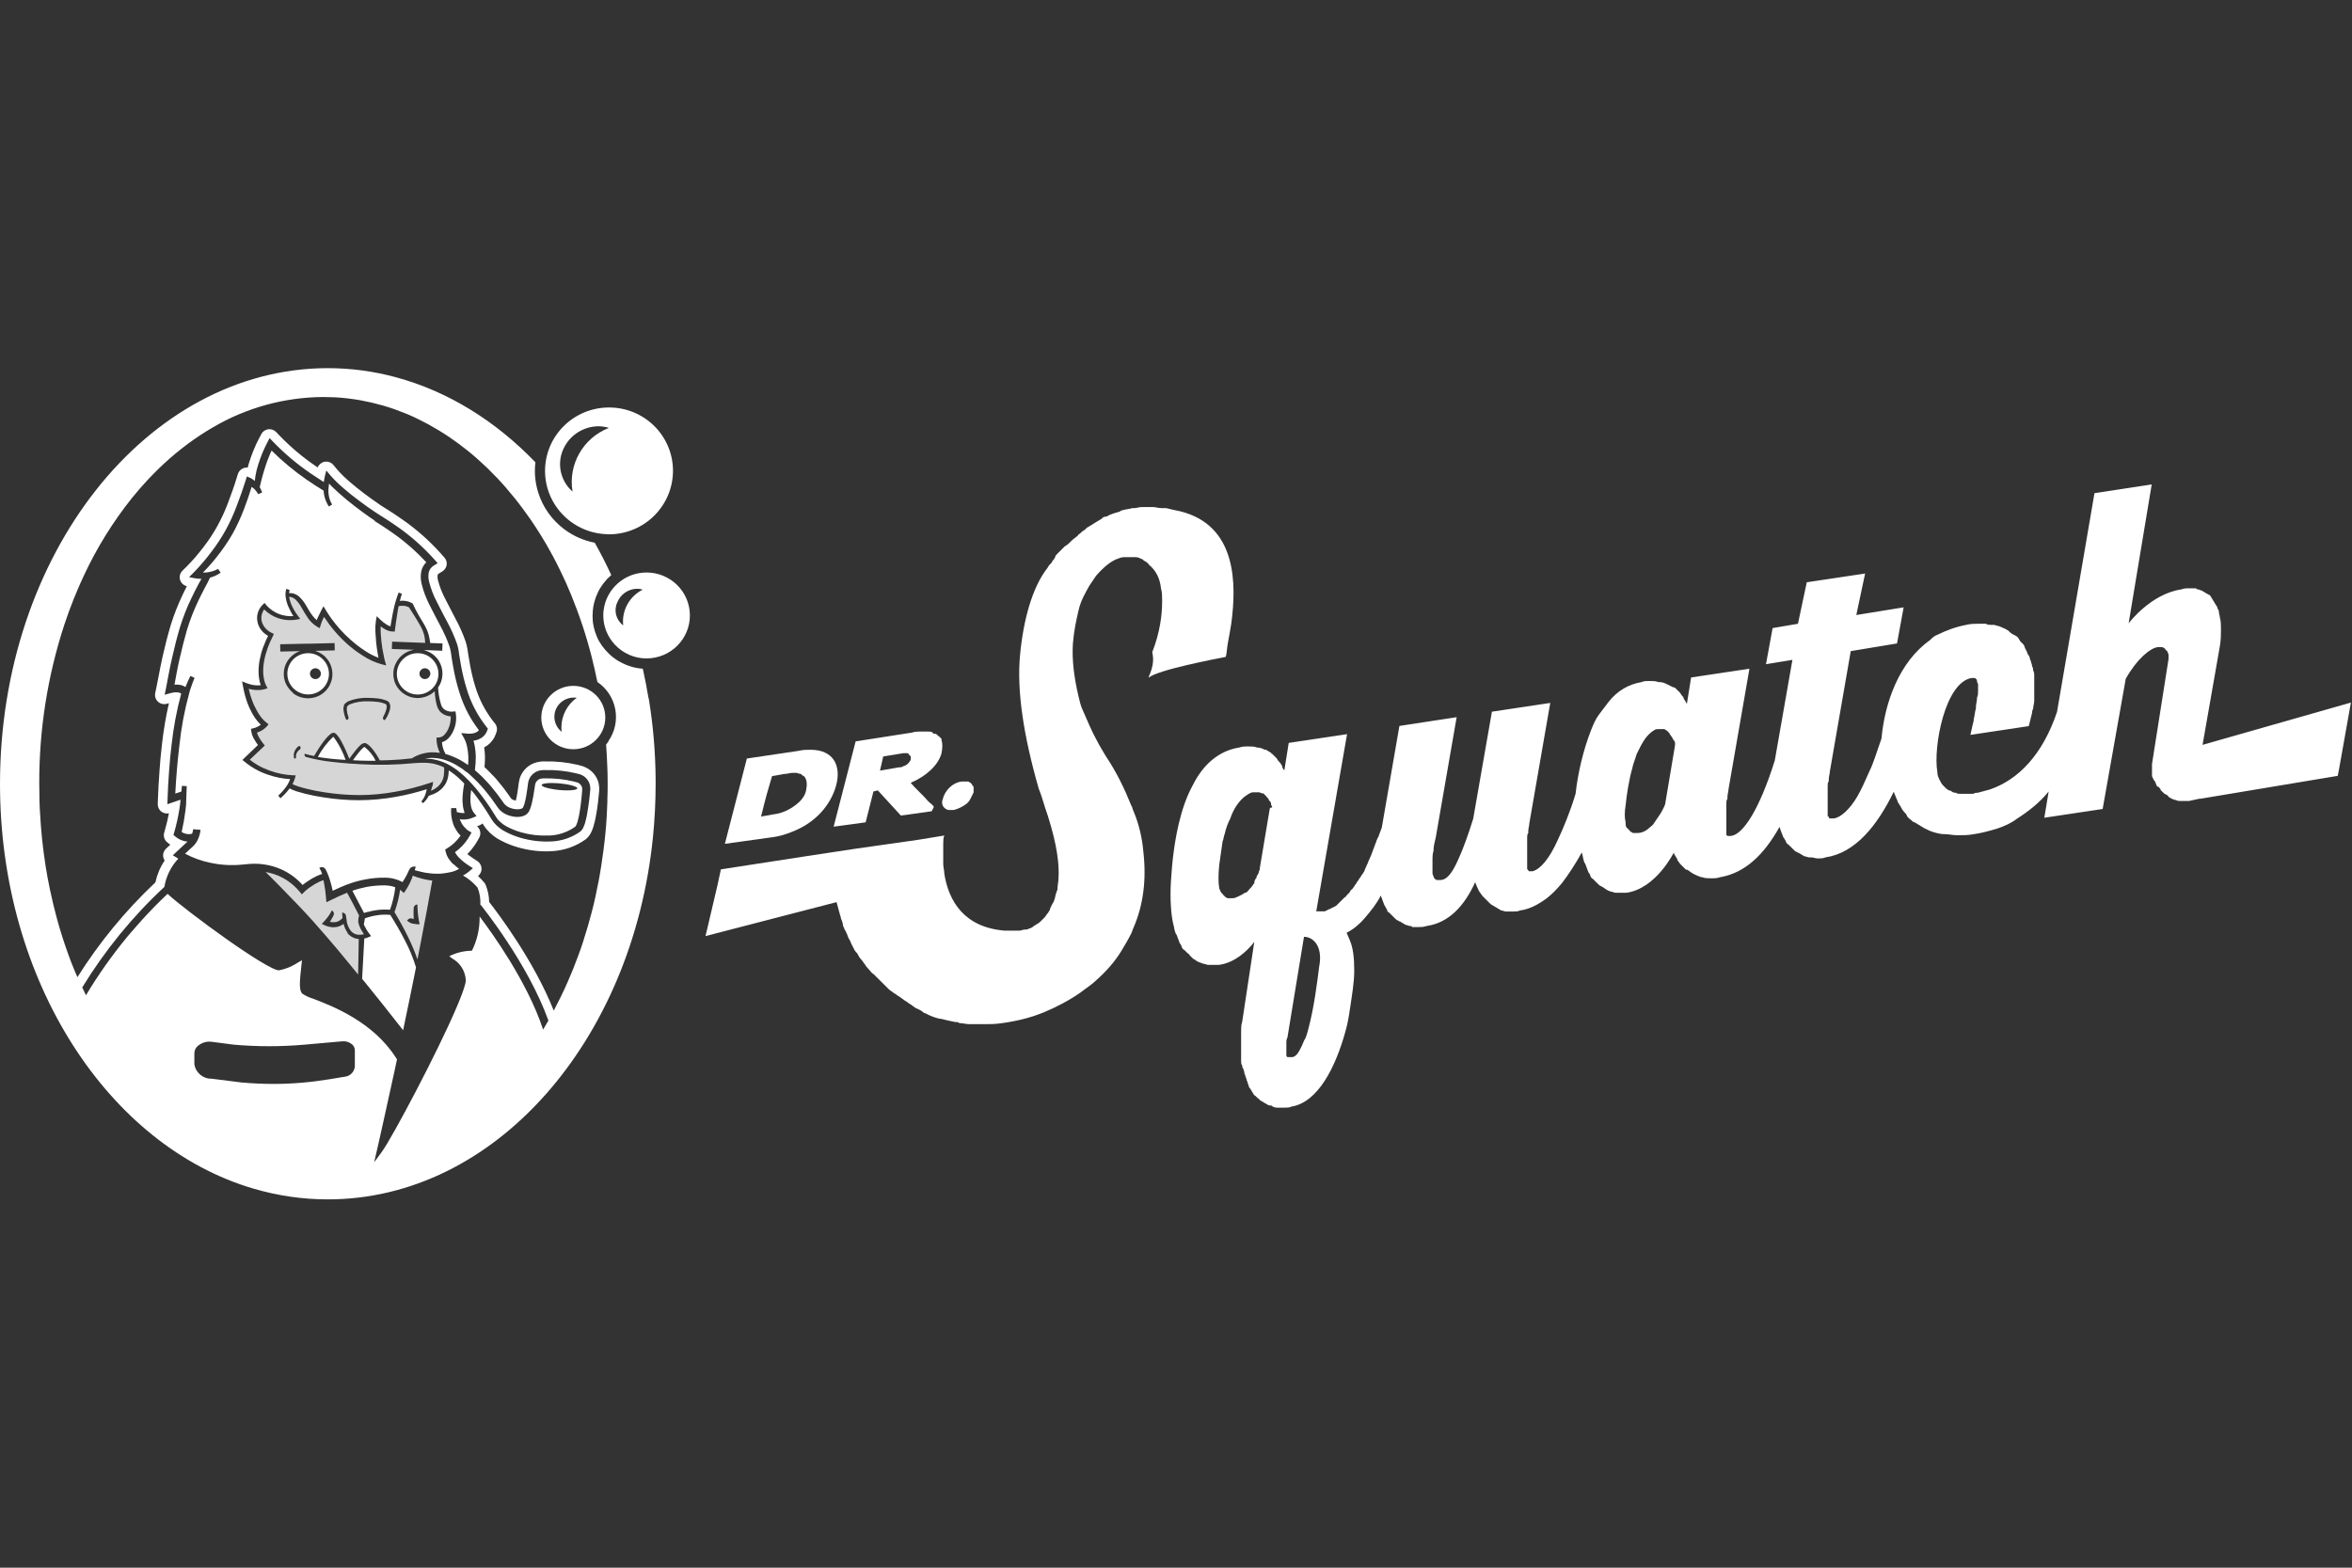
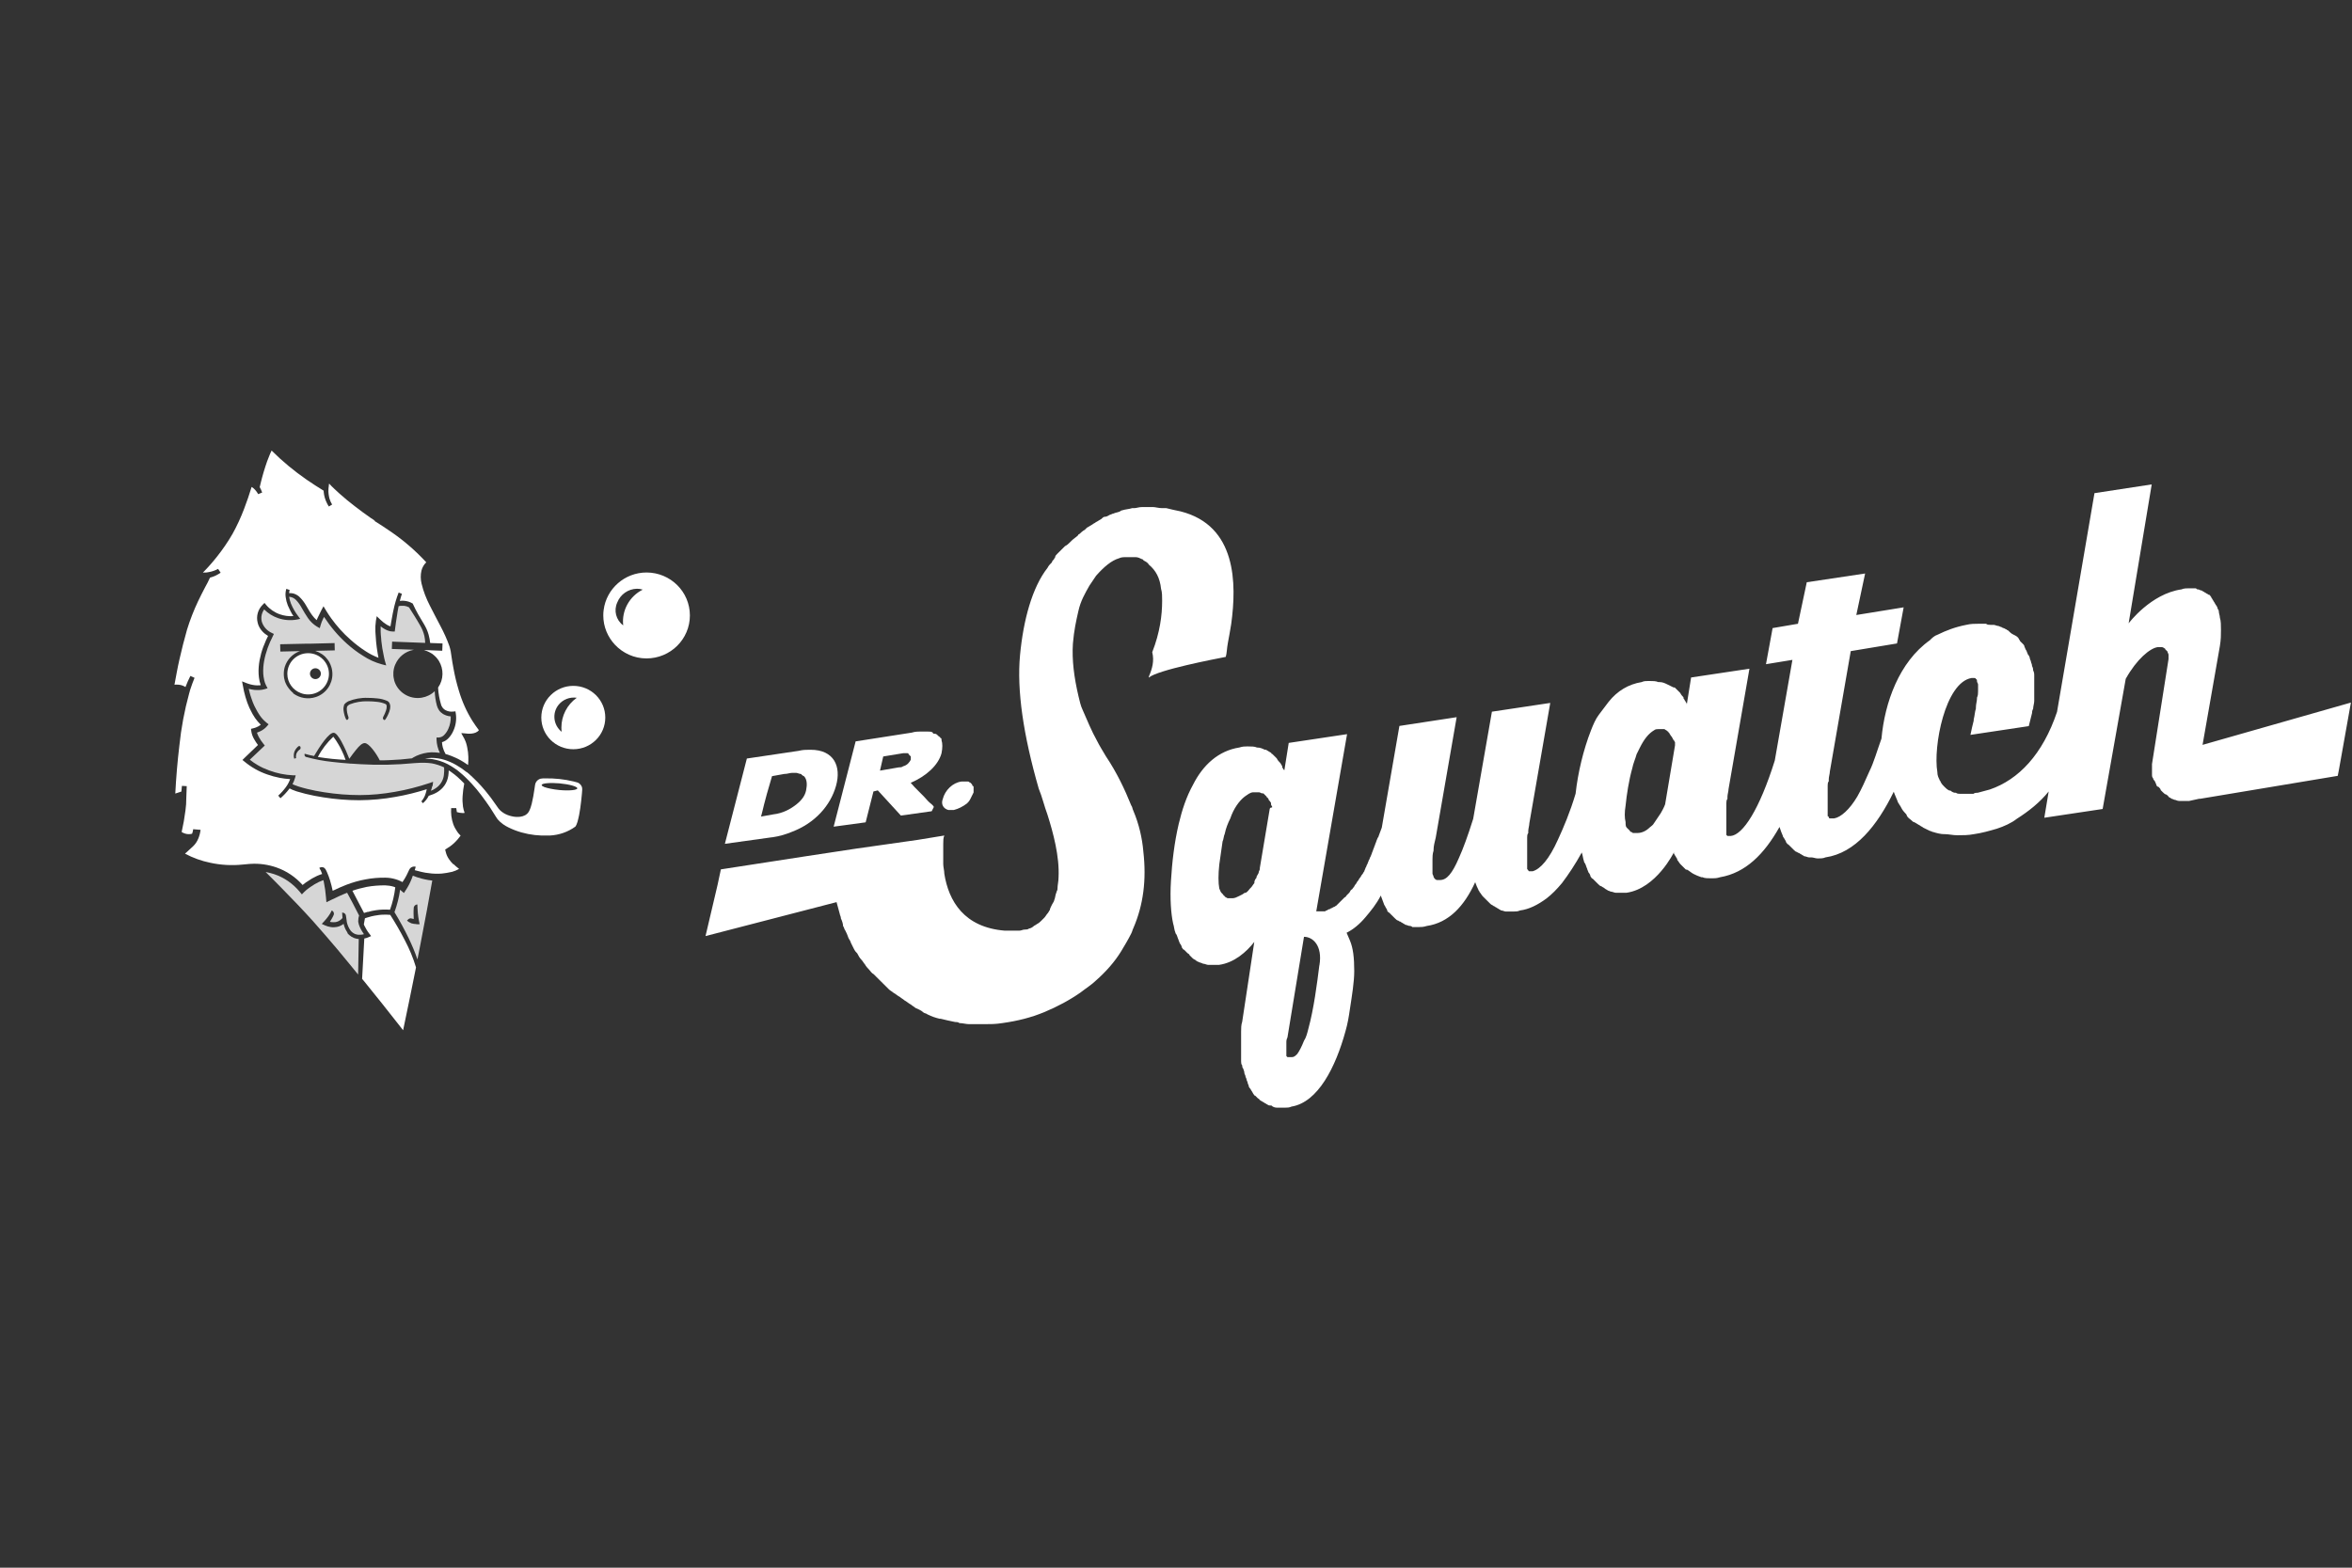
<svg xmlns="http://www.w3.org/2000/svg" width="300" height="200" viewBox="0 0 300 200" fill="none">
  <rect x="0" y="0" width="300" height="200" fill="#333333" stroke="none" />
  <path d="M110.424 104.877L111.409 100.973L111.966 100.835L114.91 104.048L118.839 103.495L119.117 102.943C118.978 102.666 118.7 102.528 118.41 102.24C117.703 101.4 116.729 100.57 116.161 99.868C118.132 99.027 119.673 97.634 120.091 96.102C120.23 95.4 120.23 94.847 120.091 94.433V94.294C120.091 94.294 120.091 94.156 119.951 94.156C119.951 94.018 119.812 94.018 119.673 93.88L119.534 93.742C119.395 93.603 119.256 93.603 119.117 93.603C119.117 93.603 118.978 93.603 118.978 93.465C118.839 93.327 118.561 93.327 118.271 93.327H117.425C117.147 93.327 116.718 93.327 116.3 93.465L109.137 94.582L106.333 105.464L110.401 104.912L110.424 104.877ZM112.673 96.505L115.199 96.091H115.756C115.848 96.091 115.895 96.137 115.895 96.229L116.034 96.367L116.173 96.505C116.173 96.505 116.173 96.505 116.173 96.644V96.92C116.034 97.196 115.756 97.622 115.188 97.761C115.049 97.899 114.77 97.899 114.631 97.899L112.244 98.313L112.661 96.494L112.673 96.505Z" fill="white" />
  <path d="M120.96 103.333H121.667C122.223 103.195 122.791 102.919 123.347 102.493C123.486 102.355 123.625 102.216 123.764 101.94C123.904 101.664 124.043 101.387 124.182 101.099V100.397C124.182 100.397 124.182 100.259 124.043 100.259C124.043 100.121 123.904 99.982 123.904 99.982L123.764 99.844C123.625 99.844 123.625 99.706 123.486 99.706H122.64C121.516 99.844 120.531 100.823 120.252 101.94C119.974 102.643 120.392 103.195 120.96 103.333Z" fill="white" />
  <path d="M98.486 106.823C99.471 106.685 100.317 106.409 101.012 106.121C103.956 105.004 105.927 102.77 106.634 100.26C107.341 97.749 106.356 95.653 103.4 95.653H103.261C102.844 95.653 102.415 95.653 101.858 95.791L95.263 96.77L92.459 107.652L98.497 106.812L98.486 106.823ZM98.486 99.016L100.027 98.74C100.444 98.74 100.734 98.601 101.012 98.601H101.569C101.708 98.601 101.986 98.74 102.125 98.74C102.125 98.74 102.264 98.74 102.264 98.878C102.403 98.878 102.403 99.016 102.542 99.016C102.96 99.43 102.96 100.133 102.821 100.824C102.681 101.515 102.264 102.079 101.557 102.643C100.85 103.196 99.876 103.76 98.613 103.898L97.072 104.175C97.35 103.196 97.35 102.781 98.474 99.016H98.486Z" fill="white" />
  <path d="M280.899 95.25L282.44 86.464L283.147 82.422C283.286 81.581 283.286 81.029 283.286 80.326C283.286 79.773 283.286 79.209 283.147 78.795C283.147 78.518 283.008 78.242 283.008 77.954C283.008 77.862 282.962 77.77 282.869 77.678C282.869 77.54 282.73 77.263 282.591 77.125C282.591 76.987 282.452 76.987 282.452 76.849C282.313 76.71 282.313 76.572 282.174 76.434C282.174 76.296 282.035 76.296 282.035 76.158C281.896 76.019 281.896 75.881 281.756 75.881C281.617 75.881 281.617 75.743 281.478 75.743C281.339 75.605 281.2 75.605 281.061 75.467C280.922 75.467 280.922 75.329 280.783 75.329C280.644 75.329 280.505 75.19 280.366 75.19C280.226 75.19 280.226 75.19 280.087 75.052H279.241C278.963 75.052 278.534 75.052 278.256 75.19C274.327 75.743 271.51 79.52 271.51 79.52L274.454 61.798L267.152 62.915L262.377 90.817C260.546 96.264 257.463 99.465 253.811 100.72C253.255 100.858 252.826 100.997 252.27 101.135C252.131 101.135 251.853 101.135 251.714 101.273H250.033C249.894 101.273 249.616 101.273 249.477 101.135H249.337C249.198 101.135 248.92 100.997 248.781 100.858H248.642C248.364 100.72 248.225 100.582 248.086 100.444L247.947 100.306C247.808 100.167 247.668 100.029 247.529 99.753C247.529 99.615 247.39 99.615 247.39 99.477C247.251 99.2 247.112 98.924 247.112 98.498C246.556 95.285 248.097 87.063 251.47 86.499H251.748C251.887 86.499 252.027 86.499 252.027 86.637C252.166 86.637 252.166 86.775 252.166 86.913C252.166 87.051 252.305 87.189 252.305 87.328V88.168C252.305 88.445 252.305 88.721 252.166 89.009V89.147C252.166 89.424 252.027 89.85 252.027 90.264V90.402C251.887 90.817 251.887 91.243 251.748 91.796V91.934C251.609 92.487 251.47 93.051 251.331 93.753L258.772 92.636C258.911 92.084 259.05 91.519 259.19 90.967C259.19 90.828 259.19 90.69 259.329 90.414C259.329 90.137 259.468 89.711 259.468 89.435V86.222C259.468 85.946 259.468 85.808 259.329 85.52C259.329 85.382 259.329 85.243 259.19 84.967C259.19 84.691 259.05 84.552 259.05 84.414C259.05 84.276 258.911 84.138 258.911 84C258.911 83.862 258.772 83.585 258.633 83.447C258.633 83.309 258.494 83.171 258.494 83.032C258.355 82.894 258.355 82.756 258.216 82.48C258.216 82.341 258.077 82.203 258.077 82.203C257.938 82.065 257.799 81.927 257.66 81.789C257.66 81.65 257.52 81.65 257.52 81.512C257.381 81.236 257.103 81.098 256.813 80.96C256.524 80.821 256.396 80.683 256.106 80.407C255.967 80.407 255.967 80.269 255.828 80.269C255.689 80.13 255.411 80.13 255.272 79.992C255.133 79.992 254.994 79.854 254.855 79.854C254.716 79.854 254.437 79.716 254.298 79.716H253.881C253.742 79.716 253.464 79.716 253.325 79.578H252.339C251.922 79.578 251.354 79.578 250.798 79.716C249.395 79.992 248.271 80.418 247.147 80.971C246.73 81.109 246.44 81.386 246.162 81.674C242.232 84.46 240.401 89.631 239.984 94.225C239.428 95.757 238.999 97.3 238.442 98.406C237.886 99.661 237.457 100.64 236.901 101.618C235.916 103.288 234.791 104.267 233.957 104.405H233.4C233.4 104.405 233.261 104.405 233.261 104.267C233.261 104.267 233.261 104.129 233.122 104.129V100.225C233.122 100.087 233.122 99.81 233.261 99.672V99.396C233.261 99.12 233.4 98.693 233.4 98.417L236.066 83.067L241.966 82.088L242.812 77.482L236.773 78.461L237.898 73.164L230.456 74.281L229.332 79.578L226.098 80.13L225.252 84.737L228.625 84.184L226.376 97.024C224.406 103.3 222.308 106.512 220.755 106.651H220.338L220.199 106.512C220.199 106.512 220.199 106.512 220.199 106.374V102.471C220.199 102.332 220.199 102.056 220.338 101.918V101.641C220.338 101.365 220.477 100.939 220.477 100.663L223.143 85.312L215.702 86.43L215.145 89.919V89.781C215.145 89.642 215.006 89.642 215.006 89.504C214.867 89.366 214.867 89.228 214.728 89.09C214.728 89.09 214.728 89.043 214.728 88.951C214.589 88.813 214.45 88.675 214.311 88.399C214.311 88.399 214.264 88.353 214.172 88.26C214.032 88.122 213.754 87.846 213.615 87.708H213.476C213.198 87.57 212.92 87.431 212.63 87.293C212.34 87.155 212.074 87.017 211.645 87.017H211.506C211.228 86.879 210.799 86.879 210.381 86.879H210.242C209.964 86.879 209.686 86.879 209.396 87.017C207.716 87.293 206.302 88.134 205.189 89.527C204.772 90.08 204.343 90.644 203.925 91.197C203.508 91.75 203.218 92.452 202.94 93.154C201.955 95.665 201.26 98.601 200.97 101.25C200.263 103.622 199.428 105.58 198.721 107.111C197.597 109.622 196.473 110.877 195.487 111.153H195.07C195.07 111.153 194.931 111.153 194.931 111.015C194.931 111.015 194.885 110.969 194.792 110.877V110.739C194.792 110.739 194.792 110.739 194.792 110.6V106.835C194.792 106.697 194.792 106.42 194.931 106.282V106.006C194.931 105.729 195.07 105.303 195.07 105.027L197.736 89.677L190.295 90.794L187.907 104.463C187.2 106.697 186.644 108.228 186.076 109.483C185.23 111.441 184.534 112.27 183.688 112.27H183.271C183.132 112.27 183.132 112.132 182.993 112.132C182.993 111.994 182.854 111.994 182.854 111.856C182.854 111.717 182.715 111.579 182.715 111.441C182.715 111.441 182.715 111.395 182.715 111.303V109.633C182.715 109.357 182.715 108.931 182.854 108.516V108.378C182.854 107.963 182.993 107.399 183.132 106.846L185.798 91.496L178.496 92.613L176.247 105.591C176.108 106.006 175.969 106.294 175.83 106.708C175.83 106.846 175.691 106.846 175.691 106.985C175.552 107.261 175.552 107.399 175.413 107.687C175.413 107.825 175.273 107.963 175.273 108.102C175.134 108.378 175.134 108.516 174.995 108.804C174.995 108.942 174.856 109.08 174.856 109.219C174.717 109.357 174.717 109.633 174.578 109.771C174.578 109.91 174.439 110.048 174.439 110.186C174.3 110.324 174.3 110.6 174.161 110.739C174.161 110.877 174.022 111.015 174.022 111.153C173.883 111.291 173.883 111.43 173.743 111.568C173.604 111.706 173.604 111.844 173.465 111.982C173.326 112.12 173.326 112.259 173.187 112.397C173.048 112.535 173.048 112.673 172.909 112.811C172.77 112.95 172.77 113.088 172.631 113.226C172.492 113.364 172.492 113.502 172.353 113.502C172.214 113.641 172.214 113.779 172.074 113.917C171.982 114.009 171.889 114.101 171.796 114.193C171.657 114.331 171.657 114.47 171.518 114.47C171.425 114.562 171.333 114.654 171.24 114.746C171.147 114.838 171.054 114.93 170.962 115.022C170.869 115.115 170.776 115.207 170.684 115.299C170.591 115.391 170.498 115.483 170.405 115.575C170.266 115.575 170.266 115.713 170.127 115.713C169.988 115.713 169.988 115.852 169.849 115.852C169.71 115.852 169.71 115.99 169.571 115.99C169.432 115.99 169.293 116.128 169.293 116.128C169.2 116.128 169.107 116.174 169.015 116.266H167.89L171.819 93.661L164.378 94.778L163.822 98.267L163.683 98.129C163.683 97.991 163.544 97.991 163.544 97.853V97.715C163.405 97.576 163.405 97.438 163.266 97.3C163.126 97.162 162.987 97.024 162.848 96.747C162.709 96.609 162.431 96.333 162.292 96.195C162.292 96.195 162.153 96.195 162.153 96.056C161.875 95.918 161.736 95.78 161.446 95.642H161.307C161.029 95.504 160.75 95.365 160.322 95.365C160.043 95.227 159.615 95.227 159.197 95.227H159.058C158.78 95.227 158.502 95.227 158.073 95.365C155.407 95.78 153.437 97.6 152.173 100.11C151.327 101.641 150.771 103.323 150.342 105.131C149.786 107.503 149.496 110.013 149.357 112.385C149.218 114.619 149.357 116.565 149.635 117.821C149.774 118.235 149.774 118.661 149.913 118.938C149.913 119.076 150.052 119.214 150.052 119.214C150.191 119.49 150.191 119.629 150.33 119.916C150.33 120.055 150.47 120.193 150.47 120.331C150.609 120.469 150.748 120.746 150.748 120.884C150.887 121.022 150.887 121.16 151.026 121.16C151.165 121.298 151.304 121.437 151.443 121.575C151.582 121.713 151.721 121.713 151.721 121.851C151.86 121.989 151.999 122.127 152.139 122.266C152.278 122.404 152.417 122.404 152.556 122.542C152.695 122.68 152.834 122.68 153.112 122.818C153.251 122.818 153.39 122.957 153.529 122.957C153.669 122.957 153.947 123.095 154.086 123.095H155.488C157.459 122.818 159 121.425 159.985 120.17L158.444 130.349C158.305 130.764 158.305 131.19 158.305 131.605V135.37C158.305 135.508 158.305 135.785 158.444 135.923C158.444 136.061 158.444 136.199 158.583 136.338C158.583 136.476 158.722 136.614 158.722 136.89C158.722 137.028 158.861 137.167 158.861 137.305C158.861 137.443 159 137.581 159 137.719C159 137.858 159.139 137.996 159.139 138.134C159.139 138.272 159.278 138.41 159.278 138.549C159.278 138.687 159.417 138.825 159.417 138.825C159.557 138.963 159.557 139.101 159.696 139.239C159.696 139.378 159.835 139.378 159.835 139.516C159.974 139.654 159.974 139.792 160.113 139.792C160.206 139.884 160.298 139.976 160.391 140.069C160.53 140.207 160.669 140.207 160.669 140.345C160.808 140.345 160.808 140.483 160.947 140.483C161.087 140.621 161.226 140.621 161.365 140.759C161.504 140.759 161.504 140.898 161.643 140.898C161.782 141.036 161.921 141.036 162.06 141.036C162.199 141.036 162.199 141.036 162.338 141.174C162.616 141.312 162.756 141.312 163.045 141.312H163.891C164.17 141.312 164.448 141.312 164.738 141.174C168.11 140.621 170.359 136.153 171.622 131.547C171.901 130.568 172.04 129.728 172.179 128.76C172.457 126.941 172.735 125.271 172.735 123.878C172.735 122.208 172.596 120.953 172.179 119.974C172.04 119.698 171.901 119.272 171.761 118.995C172.608 118.581 173.442 117.878 174.149 117.038C174.856 116.197 175.552 115.368 176.12 114.251C176.259 114.665 176.398 114.953 176.537 115.368C176.537 115.506 176.676 115.506 176.676 115.644C176.815 115.921 176.954 116.059 176.954 116.197C176.954 116.335 177.093 116.335 177.232 116.473C177.371 116.612 177.51 116.75 177.65 116.888C177.742 116.98 177.835 117.072 177.928 117.164C178.067 117.302 178.206 117.441 178.345 117.441C178.438 117.533 178.53 117.579 178.623 117.579C178.762 117.717 178.901 117.717 179.04 117.855C179.179 117.855 179.179 117.993 179.319 117.993C179.458 117.993 179.597 118.132 179.875 118.132C179.968 118.132 180.06 118.178 180.153 118.27H180.999C181.277 118.27 181.556 118.27 181.984 118.132C184.789 117.717 186.76 115.621 188.162 112.547C188.301 112.961 188.44 113.249 188.579 113.525C188.579 113.664 188.719 113.664 188.719 113.802C188.858 113.94 188.997 114.216 189.136 114.354C189.229 114.447 189.321 114.539 189.414 114.631C189.553 114.769 189.692 114.907 189.831 115.045C189.924 115.138 190.017 115.23 190.109 115.322C190.249 115.46 190.388 115.46 190.527 115.598C190.666 115.598 190.666 115.736 190.805 115.736C190.944 115.875 191.083 115.875 191.222 116.013C191.361 116.013 191.361 116.151 191.5 116.151C191.639 116.151 191.918 116.289 192.057 116.289H193.042C193.32 116.289 193.598 116.289 193.888 116.151C195.012 116.013 196.137 115.448 197.261 114.619C197.968 114.067 198.524 113.502 199.231 112.662C200.077 111.545 200.912 110.29 201.758 108.758C201.897 109.173 201.897 109.46 202.036 109.875C202.036 110.013 202.175 110.151 202.175 110.151C202.314 110.428 202.314 110.566 202.453 110.854C202.453 110.992 202.593 111.13 202.593 111.268C202.732 111.407 202.871 111.683 202.871 111.821C203.01 111.959 203.01 112.097 203.149 112.097C203.288 112.236 203.427 112.374 203.566 112.512C203.659 112.604 203.752 112.696 203.844 112.788C203.983 112.927 204.122 113.065 204.262 113.065C204.401 113.203 204.54 113.203 204.679 113.341C204.818 113.479 204.957 113.479 205.096 113.618C205.235 113.618 205.374 113.756 205.513 113.756C205.652 113.756 205.931 113.894 206.07 113.894H207.472C211.262 113.341 213.511 108.735 213.511 108.735V108.873C213.511 109.011 213.65 109.011 213.65 109.15C213.789 109.288 213.789 109.426 213.928 109.564V109.702C214.067 109.84 214.206 110.117 214.345 110.255L214.485 110.393C214.624 110.531 214.902 110.808 215.041 110.946H215.18C215.458 111.084 215.736 111.36 216.026 111.499C216.316 111.637 216.582 111.775 217.011 111.913H217.15C217.429 112.051 217.857 112.051 218.275 112.051H218.414C218.692 112.051 218.97 112.051 219.399 111.913C222.633 111.36 225.02 108.988 226.979 105.499C227.118 105.914 227.257 106.34 227.396 106.616C227.396 106.754 227.536 106.892 227.536 106.892C227.675 107.169 227.814 107.307 227.814 107.445C227.953 107.583 227.953 107.722 228.092 107.722C228.231 107.86 228.37 107.998 228.509 108.136C228.602 108.228 228.695 108.32 228.787 108.413C228.926 108.551 229.066 108.689 229.205 108.689C229.297 108.781 229.39 108.827 229.483 108.827C229.622 108.965 229.761 108.965 229.9 109.103C230.039 109.103 230.039 109.242 230.178 109.242C230.317 109.242 230.595 109.38 230.735 109.38H231.013C231.291 109.38 231.569 109.518 231.859 109.518C232.149 109.518 232.566 109.518 232.844 109.38C236.634 108.827 239.439 105.338 241.549 101.008C241.688 101.423 241.966 101.987 242.105 102.401C242.244 102.54 242.244 102.678 242.383 102.816C242.522 103.092 242.661 103.369 242.939 103.657C243.079 103.795 243.218 103.933 243.218 104.071C243.357 104.348 243.635 104.486 243.774 104.624C243.913 104.762 244.052 104.9 244.191 104.9C244.469 105.038 244.609 105.177 244.898 105.315C245.037 105.453 245.176 105.453 245.316 105.591C245.594 105.729 245.872 105.868 246.162 106.006C246.301 106.006 246.44 106.144 246.579 106.144C246.996 106.282 247.564 106.42 247.981 106.42H248.12C248.538 106.42 249.106 106.559 249.662 106.559C250.369 106.559 251.065 106.559 251.772 106.42C252.757 106.282 253.742 106.006 254.716 105.718C255.562 105.442 256.547 105.015 257.242 104.463C258.784 103.484 260.186 102.367 261.311 100.974L260.754 104.325L268.195 103.208L271.139 86.602C272.542 84.092 274.234 82.698 275.208 82.56H275.764C275.857 82.56 275.95 82.606 276.042 82.698C276.042 82.698 276.181 82.698 276.181 82.837L276.32 82.975L276.46 83.113C276.46 83.251 276.599 83.389 276.599 83.528V84.08L274.489 97.473V98.728C274.489 99.004 274.489 99.143 274.628 99.281C274.628 99.419 274.767 99.557 274.767 99.557C274.906 99.695 274.906 99.834 275.045 100.11C275.045 100.248 275.185 100.386 275.324 100.386C275.463 100.524 275.602 100.663 275.602 100.801C275.695 100.893 275.787 100.985 275.88 101.077C276.019 101.215 276.158 101.354 276.297 101.354C276.436 101.492 276.575 101.492 276.575 101.63C276.715 101.768 276.854 101.768 276.993 101.906C277.132 101.906 277.271 102.044 277.41 102.044C277.549 102.044 277.688 102.183 277.966 102.183H279.23L280.493 101.906H280.632L298.18 98.981L298.319 98.279L299.861 89.631L280.76 95.078L280.899 95.25ZM161.956 103.196L160.692 110.727V110.865C160.692 111.003 160.553 111.142 160.553 111.28C160.553 111.418 160.414 111.556 160.275 111.833V111.971C160.136 112.109 159.997 112.385 159.997 112.524V112.662C159.858 112.8 159.719 113.076 159.58 113.214L159.441 113.353C159.302 113.491 159.162 113.767 158.884 113.905H158.745C158.606 114.044 158.328 114.182 158.038 114.32C157.76 114.458 157.482 114.596 157.192 114.596H156.636C156.543 114.596 156.45 114.55 156.358 114.458C156.358 114.458 156.218 114.458 156.218 114.32C156.079 114.32 156.079 114.182 155.94 114.044L155.801 113.905C155.662 113.767 155.662 113.629 155.523 113.353C155.384 112.65 155.384 111.533 155.523 110.278C155.662 109.299 155.801 108.32 155.94 107.353C156.079 107.077 156.079 106.651 156.218 106.374C156.358 105.672 156.636 104.981 156.925 104.417C157.343 103.161 158.05 102.183 158.757 101.63C159.174 101.354 159.464 101.077 159.881 101.077H160.588C160.727 101.077 160.866 101.215 161.005 101.215H161.144C161.284 101.354 161.423 101.492 161.562 101.63C161.562 101.63 161.562 101.768 161.701 101.768C161.701 101.906 161.84 101.906 161.84 102.044C161.84 102.044 161.84 102.183 161.979 102.183C161.979 102.321 162.118 102.321 162.118 102.459V102.597C162.118 102.689 162.164 102.781 162.257 102.874V103.012C161.979 103.012 161.979 103.15 161.979 103.15C162.072 103.15 162.072 103.15 161.979 103.15L161.956 103.196ZM168.284 123.152C168.006 125.386 167.577 128.737 166.882 131.248C166.743 131.8 166.604 132.365 166.325 132.779C166.047 133.482 165.769 134.034 165.479 134.449C165.201 134.725 165.062 134.864 164.772 134.864H164.216C164.216 134.864 164.216 134.864 164.077 134.725C164.077 134.725 164.077 134.679 164.077 134.587V133.056C164.077 132.779 164.077 132.641 164.216 132.353L166.325 119.513C167.45 119.513 168.713 120.63 168.296 123.141L168.284 123.152ZM212.375 102.643C212.375 102.643 212.236 103.058 211.819 103.76C211.54 104.175 211.262 104.601 210.973 105.015C210.833 105.292 210.555 105.43 210.416 105.568C209.999 105.983 209.431 106.271 208.875 106.271H208.318C208.179 106.271 208.179 106.132 208.04 106.132C208.04 106.132 207.901 106.132 207.901 105.994C207.808 105.902 207.716 105.81 207.623 105.718L207.484 105.58C207.345 105.442 207.345 105.165 207.345 104.877C207.206 104.325 207.206 103.622 207.345 102.781C207.484 101.388 207.762 99.569 208.191 98.037C208.33 97.335 208.608 96.782 208.747 96.229C208.886 95.953 209.025 95.676 209.164 95.388C209.721 94.272 210.289 93.569 210.996 93.154C211.135 93.016 211.413 93.016 211.552 93.016H212.259C212.398 93.016 212.398 93.154 212.537 93.154L212.676 93.293C212.815 93.293 212.815 93.431 212.815 93.431L212.955 93.569C212.955 93.707 213.094 93.707 213.094 93.845L213.233 93.984C213.233 94.122 213.372 94.122 213.372 94.26C213.372 94.26 213.372 94.398 213.511 94.398C213.511 94.49 213.557 94.582 213.65 94.674V95.089L212.387 102.62L212.375 102.643Z" fill="white" />
  <path d="M146.517 86.452C147.641 85.473 154.944 84.08 156.346 83.803C156.485 83.389 156.485 82.686 156.624 81.984C156.763 81.281 156.902 80.452 157.041 79.612C157.749 74.453 157.749 67.06 150.586 65.24C149.878 65.102 149.322 64.964 148.754 64.826H148.198C147.781 64.826 147.352 64.688 147.074 64.688H145.671C145.254 64.688 144.964 64.826 144.686 64.826H144.408C143.99 64.964 143.562 64.964 143.144 65.102C143.052 65.102 142.959 65.148 142.866 65.24C142.588 65.378 142.31 65.378 142.02 65.517C141.881 65.517 141.742 65.655 141.603 65.655C141.325 65.793 141.186 65.931 140.896 65.931C140.757 65.931 140.618 66.069 140.478 66.207C140.2 66.346 140.061 66.484 139.771 66.622C139.632 66.76 139.493 66.76 139.354 66.898C139.076 67.037 138.937 67.175 138.647 67.313C138.554 67.405 138.462 67.497 138.369 67.589C138.091 67.728 137.813 68.004 137.662 68.142C137.662 68.142 137.523 68.142 137.523 68.28C137.245 68.557 136.967 68.695 136.677 68.983C136.584 69.075 136.491 69.167 136.399 69.259C136.26 69.397 136.12 69.535 135.842 69.674L135.564 69.95C135.425 70.088 135.286 70.226 135.147 70.365L134.869 70.641C134.73 70.779 134.59 70.917 134.59 71.056C134.59 71.194 134.451 71.194 134.451 71.332C134.312 71.47 134.173 71.608 134.173 71.746L134.034 71.885C133.895 72.023 133.756 72.161 133.617 72.437C131.646 74.948 130.522 79.139 130.105 83.596C129.688 88.064 130.522 93.776 132.493 100.616C132.91 101.595 133.2 102.85 133.617 103.967C134.324 106.201 135.158 109.264 135.019 111.924C135.019 112.477 134.88 112.903 134.88 113.456C134.88 113.594 134.741 113.732 134.741 113.87C134.602 114.146 134.602 114.573 134.463 114.849C134.463 114.987 134.324 115.125 134.185 115.402C134.046 115.678 133.907 115.954 133.907 116.104C133.768 116.242 133.768 116.38 133.628 116.519C133.489 116.657 133.35 116.933 133.211 117.071C133.072 117.21 132.933 117.348 132.794 117.486C132.655 117.624 132.516 117.762 132.238 117.901C132.098 118.039 131.959 118.039 131.82 118.177C131.681 118.315 131.403 118.453 131.264 118.453C131.125 118.591 130.847 118.591 130.708 118.591C130.429 118.591 130.29 118.73 130.001 118.73H128.169C122.977 118.315 121.006 114.964 120.45 111.475C120.45 111.06 120.311 110.634 120.311 110.22V107.709C120.311 107.295 120.311 106.869 120.45 106.592L117.077 107.145L109.219 108.262L102.763 109.241L91.949 110.911L91.531 112.868L89.99 119.421L106.703 115.091C106.843 115.643 106.982 116.07 107.121 116.622C107.121 116.76 107.26 116.899 107.26 117.175C107.399 117.451 107.538 117.877 107.538 118.154C107.677 118.292 107.677 118.568 107.816 118.707C107.955 118.983 108.094 119.259 108.233 119.685C108.372 119.962 108.512 120.1 108.512 120.238C108.651 120.515 108.79 120.791 108.929 121.079C109.068 121.355 109.207 121.493 109.346 121.632C109.485 121.908 109.624 122.184 109.902 122.472C110.042 122.61 110.181 122.887 110.32 123.025C110.459 123.301 110.737 123.578 110.876 123.727C111.015 123.866 111.154 124.142 111.432 124.28C111.711 124.556 111.85 124.695 112.139 124.983C112.279 125.121 112.557 125.397 112.696 125.535C112.974 125.812 113.113 125.95 113.403 126.238C113.542 126.376 113.82 126.514 113.959 126.652C114.237 126.79 114.516 127.067 114.805 127.205C114.944 127.343 115.223 127.481 115.362 127.62C115.64 127.758 115.918 128.034 116.208 128.172C116.347 128.311 116.625 128.449 116.764 128.587C117.042 128.725 117.471 128.863 117.749 129.14C117.888 129.278 118.167 129.278 118.306 129.416C118.862 129.692 119.291 129.831 119.847 129.969H119.986C120.543 130.107 121.111 130.245 121.818 130.383C121.957 130.383 122.235 130.383 122.374 130.521C122.791 130.521 123.22 130.66 123.637 130.66H125.469C126.315 130.66 127.01 130.66 127.856 130.521C129.827 130.245 131.507 129.819 133.188 129.128C134.869 128.426 136.422 127.597 137.824 126.618C138.531 126.065 139.227 125.639 139.795 125.086C141.058 123.969 142.182 122.714 143.028 121.321C143.446 120.618 143.875 119.927 144.292 119.087C144.431 118.81 144.431 118.672 144.57 118.384C145.833 115.459 146.251 112.246 145.833 108.619C145.694 106.949 145.277 105.13 144.57 103.46C144.431 103.184 144.431 102.907 144.292 102.758C143.446 100.662 142.46 98.578 141.058 96.482C140.641 95.779 140.212 95.088 139.934 94.524C139.227 93.269 138.67 91.876 138.114 90.62C137.836 90.068 137.697 89.365 137.558 88.801C137.001 86.429 136.712 84.195 136.851 82.099C136.99 80.429 137.268 79.174 137.558 77.919C137.836 76.664 138.404 75.685 138.96 74.706C139.238 74.291 139.516 73.865 139.806 73.451C140.791 72.334 141.777 71.493 142.75 71.217C143.028 71.079 143.307 71.079 143.735 71.079H144.86C145.138 71.079 145.416 71.217 145.706 71.355C145.706 71.355 145.845 71.355 145.845 71.493C146.123 71.631 146.401 71.769 146.552 72.046C147.398 72.748 147.954 73.716 148.094 75.121C148.233 75.535 148.233 76.099 148.233 76.652C148.233 78.472 147.954 80.694 146.969 83.204C147.247 84.321 146.969 85.3 146.552 86.279L146.517 86.452Z" fill="white" />
  <path opacity="0.8" d="M44.334 118.995C44.091 118.661 43.917 118.27 43.824 117.855C43.778 117.89 43.731 117.936 43.685 117.97C43.465 118.108 43.21 118.212 42.955 118.258C42.7 118.304 42.445 118.316 42.178 118.27C41.923 118.235 41.668 118.154 41.437 118.051L41.042 117.867L41.355 117.533C41.552 117.325 41.726 117.095 41.9 116.865C42.062 116.646 42.202 116.404 42.317 116.151C42.538 116.243 42.654 116.496 42.561 116.726C42.491 116.888 42.422 117.037 42.329 117.187C42.248 117.325 42.167 117.463 42.086 117.602C42.144 117.613 42.202 117.636 42.259 117.636C42.445 117.659 42.63 117.659 42.816 117.636C43.071 117.59 43.303 117.475 43.5 117.302C43.569 117.245 43.627 117.187 43.685 117.118C43.662 116.888 43.65 116.657 43.639 116.427H43.673C43.905 116.427 44.102 116.6 44.126 116.819C44.149 117.037 44.184 117.256 44.218 117.463L44.241 117.487L44.218 117.51C44.218 117.51 44.23 117.602 44.241 117.648C44.322 118.028 44.485 118.396 44.717 118.719C44.891 118.937 45.122 119.099 45.377 119.191C45.377 119.191 45.401 119.191 45.412 119.191C45.493 119.214 45.563 119.237 45.644 119.248C45.679 119.248 45.702 119.248 45.737 119.248C45.968 119.26 46.2 119.248 46.42 119.179C46.362 119.099 46.304 119.007 46.247 118.914C46.119 118.719 46.003 118.523 45.91 118.304C45.806 118.074 45.725 117.843 45.69 117.59C45.69 117.325 45.713 117.06 45.806 116.807C45.343 115.874 44.578 114.435 44.276 113.894C43.917 114.032 43.558 114.193 43.198 114.354C43.059 114.423 42.908 114.492 42.769 114.562C42.596 114.642 42.422 114.723 42.248 114.803L41.633 115.103L41.576 114.446C41.529 113.813 41.437 113.18 41.309 112.546C41.286 112.454 41.274 112.362 41.251 112.282C40.857 112.42 40.486 112.592 40.127 112.811C40.034 112.869 39.941 112.938 39.849 112.995C39.709 113.088 39.559 113.168 39.431 113.272C39.42 113.272 39.408 113.295 39.385 113.306C39.176 113.456 38.991 113.606 38.805 113.79L38.504 114.101L38.226 113.767C37.368 112.731 36.244 111.948 34.969 111.521C34.621 111.406 34.25 111.314 33.879 111.245C33.879 111.245 33.879 111.245 33.891 111.257C34.575 111.925 35.236 112.604 35.908 113.283C37.264 114.665 38.608 116.059 39.907 117.498C40.463 118.12 41.008 118.753 41.552 119.375C42.561 120.538 43.558 121.724 44.531 122.922C44.914 123.394 45.308 123.855 45.679 124.327L45.76 119.79C45.679 119.79 45.609 119.79 45.54 119.767C45.041 119.686 44.589 119.41 44.288 119.007L44.334 118.995Z" fill="white" />
  <path opacity="0.8" d="M53.769 112.085C53.386 111.982 53.016 111.866 52.656 111.717C52.61 111.843 52.575 111.97 52.517 112.097C52.332 112.58 52.088 113.053 51.798 113.502L51.52 113.928L51.103 113.571C51.103 113.571 51.057 113.536 51.034 113.513C50.895 114.492 50.651 115.448 50.315 116.369C50.976 117.452 51.578 118.557 52.123 119.686C52.552 120.572 52.934 121.482 53.247 122.403C53.398 121.643 53.537 120.941 53.665 120.261C54.291 117.037 54.719 114.676 54.974 113.237C55.032 112.88 55.09 112.58 55.137 112.339C54.963 112.316 54.8 112.293 54.627 112.27C54.337 112.223 54.047 112.154 53.757 112.085H53.769ZM53.108 117.889C52.9 117.889 52.679 117.855 52.482 117.797C52.274 117.716 52.077 117.601 51.914 117.44L52.065 117.29C52.065 117.29 52.123 117.244 52.158 117.221C52.274 117.152 52.413 117.141 52.54 117.187C52.621 117.21 52.691 117.233 52.772 117.244C52.761 116.991 52.749 116.749 52.749 116.507C52.749 116.277 52.749 116.058 52.772 115.839C52.772 115.598 52.981 115.39 53.236 115.39C53.236 115.747 53.27 116.104 53.294 116.461C53.328 116.807 53.375 117.175 53.444 117.509L53.526 117.912H53.12L53.108 117.889Z" fill="white" />
  <path opacity="0.8" d="M55.137 100.259C55.102 100.454 55.044 100.662 54.974 100.846C54.974 100.858 54.974 100.869 54.974 100.881C55.172 100.8 55.369 100.708 55.542 100.581C56.145 100.201 56.539 99.568 56.62 98.865V98.842C56.667 98.531 56.667 98.209 56.644 97.898C56.157 97.668 55.635 97.495 55.102 97.391C54.488 97.299 53.85 97.288 53.224 97.334L52.853 97.357C50.57 97.576 48.275 97.633 45.992 97.495C45.563 97.472 45.123 97.449 44.694 97.414V97.437L44.647 97.414C43.871 97.357 43.106 97.288 42.341 97.196C41.24 97.081 40.139 96.873 39.061 96.574C39.061 96.574 39.061 96.574 39.037 96.574C38.875 96.516 38.806 96.344 38.852 96.182C38.852 96.182 38.852 96.171 38.852 96.159C39.246 96.274 39.652 96.378 40.057 96.447C40.776 95.238 41.97 93.395 42.596 93.488C42.862 93.522 43.187 93.96 43.523 94.547C43.72 94.904 43.917 95.319 44.114 95.745C44.276 96.102 44.427 96.47 44.555 96.804C44.612 96.724 44.67 96.643 44.728 96.562C44.821 96.436 44.914 96.309 44.995 96.194C45.146 95.998 45.273 95.825 45.412 95.664C45.853 95.111 46.2 94.8 46.525 94.8C47.058 94.8 47.997 96.113 48.437 97C48.843 97 49.237 97 49.643 96.977C50.617 96.942 51.59 96.862 52.552 96.746C52.587 96.712 52.633 96.677 52.68 96.654C52.819 96.574 52.969 96.493 53.12 96.424C53.723 96.159 54.372 95.998 55.032 95.975C55.392 95.975 55.739 95.998 56.087 96.044C56.087 96.044 56.099 96.044 56.11 96.044C55.844 95.526 55.705 94.95 55.682 94.374V94.086H56.006C56.273 94.052 56.516 93.937 56.69 93.729C56.899 93.511 57.072 93.246 57.188 92.969C57.409 92.474 57.513 91.933 57.49 91.392C57.142 91.369 56.818 91.265 56.516 91.092C56.319 90.966 56.145 90.816 56.006 90.62C55.879 90.436 55.786 90.229 55.728 90.022C55.566 89.423 55.473 88.801 55.45 88.179C54.998 88.617 54.418 88.904 53.792 89.008C52.204 89.273 50.686 88.294 50.269 86.774C50.269 86.763 50.269 86.751 50.269 86.74C50.246 86.647 50.222 86.555 50.211 86.463C50.199 86.383 50.188 86.302 50.176 86.21C50.176 86.083 50.164 85.945 50.176 85.818C50.176 85.749 50.176 85.692 50.188 85.623C50.199 85.507 50.222 85.392 50.246 85.289C50.246 85.243 50.269 85.208 50.28 85.162C50.315 85.024 50.361 84.897 50.419 84.77C50.419 84.759 50.431 84.736 50.443 84.724C50.837 83.815 51.66 83.124 52.703 82.916C52.738 82.916 52.761 82.905 52.795 82.893L49.979 82.79L50.014 81.88V81.857L54.221 82.018H54.233C54.233 81.719 54.186 81.431 54.128 81.132C54.024 80.682 53.85 80.245 53.618 79.842C53.387 79.427 53.132 79.013 52.877 78.598C52.645 78.218 52.413 77.85 52.17 77.481C51.973 77.377 51.752 77.308 51.532 77.285C51.405 77.285 51.289 77.285 51.161 77.285C51.057 77.285 50.941 77.308 50.837 77.343C50.837 77.343 50.837 77.354 50.837 77.366C50.79 77.573 50.756 77.781 50.721 77.988C50.686 78.16 50.663 78.333 50.64 78.517C50.593 78.817 50.547 79.116 50.501 79.416C50.466 79.715 50.419 80.003 50.385 80.302L50.35 80.567H50.083C49.863 80.567 49.654 80.521 49.457 80.441C49.272 80.371 49.098 80.279 48.936 80.176C48.797 80.095 48.669 80.003 48.553 79.899C48.553 79.911 48.553 79.922 48.553 79.934C48.553 80.141 48.553 80.337 48.553 80.544C48.553 80.821 48.588 81.097 48.611 81.362C48.623 81.511 48.635 81.661 48.646 81.811C48.704 82.41 48.808 83.008 48.936 83.596C48.982 83.838 49.029 84.079 49.098 84.321L49.26 84.886H49.237L48.692 84.747C47.846 84.517 47.035 84.149 46.305 83.665C45.575 83.216 44.891 82.698 44.253 82.122C43.129 81.12 42.155 79.957 41.332 78.702C41.332 78.702 41.332 78.713 41.321 78.725C41.286 78.805 41.24 78.874 41.205 78.955C41.077 79.197 40.985 79.462 40.904 79.727L40.788 80.141L40.417 79.934C39.965 79.657 39.582 79.289 39.281 78.851C38.991 78.437 38.748 78.011 38.516 77.608C38.307 77.216 38.052 76.848 37.739 76.525C37.508 76.295 37.206 76.157 36.882 76.134C36.882 76.134 36.882 76.157 36.882 76.168C36.928 76.456 37.009 76.733 37.113 77.009C37.357 77.596 37.67 78.138 38.052 78.633L38.296 78.955H38.273L37.902 79.036C37.09 79.185 36.256 79.128 35.479 78.863C34.807 78.633 34.193 78.253 33.694 77.746C33.613 77.861 33.544 77.988 33.486 78.115C33.323 78.495 33.288 78.909 33.393 79.312C33.59 79.957 34.065 80.475 34.679 80.751L34.934 80.878L34.807 81.143L34.448 81.903L34.297 82.272L34.135 82.686C33.949 83.216 33.798 83.746 33.694 84.298C33.59 84.84 33.555 85.392 33.578 85.945C33.59 86.21 33.636 86.463 33.694 86.728C33.694 86.728 33.694 86.74 33.694 86.751C33.752 87.004 33.833 87.246 33.949 87.465L34.135 87.811H34.111L33.787 87.914C33.567 87.983 33.335 88.018 33.115 88.029C32.894 88.041 32.674 88.029 32.454 88.018C32.211 87.995 31.967 87.937 31.735 87.88V87.914L31.77 88.052C31.828 88.271 31.874 88.501 31.944 88.72C31.99 88.87 32.037 89.02 32.095 89.169C32.187 89.457 32.303 89.745 32.431 90.022C32.489 90.16 32.57 90.298 32.639 90.424C32.779 90.701 32.929 90.966 33.103 91.219C33.346 91.588 33.648 91.91 33.984 92.186L34.262 92.405L34.239 92.428L34.042 92.659C33.845 92.889 33.59 93.085 33.312 93.234C33.173 93.303 33.045 93.361 32.906 93.418C32.86 93.43 32.825 93.442 32.779 93.465C32.779 93.465 32.779 93.476 32.779 93.488C32.848 93.683 32.929 93.879 33.033 94.063C33.196 94.351 33.381 94.628 33.59 94.881L33.775 95.111L33.752 95.134L33.567 95.307L31.863 96.919C32.176 97.173 32.512 97.403 32.871 97.61C33.323 97.875 33.798 98.094 34.297 98.278C34.795 98.462 35.305 98.612 35.815 98.716C36.325 98.819 36.847 98.888 37.38 98.911H37.716L37.635 99.234C37.589 99.383 37.542 99.533 37.484 99.671C37.473 99.718 37.45 99.752 37.426 99.787C37.392 99.867 37.357 99.959 37.31 100.04C37.392 100.086 37.484 100.121 37.565 100.155C37.728 100.224 37.902 100.282 38.075 100.339C38.423 100.454 38.794 100.547 39.153 100.639C39.884 100.823 40.625 100.961 41.367 101.076C42.851 101.307 44.358 101.433 45.876 101.433C47.383 101.433 48.889 101.284 50.373 101.019C51.857 100.765 53.317 100.385 54.743 99.913L55.241 99.74L55.183 100.247C55.183 100.247 55.183 100.27 55.183 100.293L55.137 100.259ZM43.871 89.952C43.894 89.883 43.94 89.826 43.998 89.78L44.126 89.653C44.218 89.584 44.323 89.526 44.416 89.469C45.204 89.158 46.05 88.997 46.896 89.031C47.313 89.031 47.73 89.054 48.136 89.1C48.577 89.135 48.994 89.25 49.4 89.423C49.538 89.492 49.643 89.607 49.701 89.745C49.747 89.872 49.782 89.998 49.782 90.125C49.782 90.355 49.736 90.574 49.654 90.793C49.527 91.15 49.353 91.495 49.133 91.818C49.133 91.818 49.017 91.887 48.959 91.841C48.843 91.749 48.808 91.599 48.878 91.461C49.017 91.196 49.145 90.931 49.237 90.643C49.353 90.298 49.376 89.883 49.168 89.814C48.82 89.665 48.461 89.572 48.09 89.538C47.696 89.492 47.302 89.469 46.907 89.469C46.131 89.446 45.354 89.572 44.636 89.849C44.566 89.895 44.485 89.929 44.416 89.987C44.381 90.044 44.288 90.102 44.276 90.137C44.23 90.298 44.218 90.459 44.242 90.62C44.265 90.805 44.288 91 44.346 91.173C44.369 91.265 44.404 91.369 44.439 91.461C44.485 91.588 44.45 91.726 44.346 91.806L44.323 91.829C44.323 91.829 44.323 91.829 44.311 91.829C44.253 91.864 44.172 91.829 44.149 91.783C44.068 91.622 43.998 91.449 43.952 91.277C43.894 91.069 43.848 90.862 43.824 90.655C43.79 90.413 43.813 90.171 43.894 89.952H43.871ZM37.392 88.398C37.264 88.306 37.148 88.191 37.044 88.075C37.009 88.041 36.974 87.995 36.94 87.949C36.847 87.845 36.766 87.741 36.696 87.626C36.661 87.58 36.638 87.534 36.603 87.488C36.522 87.338 36.441 87.189 36.383 87.027C36.383 87.004 36.372 86.993 36.36 86.981C36.36 86.981 36.36 86.981 36.36 86.97C36.36 86.947 36.348 86.924 36.337 86.901C36.302 86.774 36.267 86.647 36.244 86.521C36.244 86.498 36.244 86.475 36.233 86.452C36.209 86.302 36.198 86.141 36.198 85.991C36.198 85.98 36.198 85.968 36.198 85.957C36.198 85.795 36.209 85.646 36.233 85.484C36.256 85.335 36.291 85.173 36.337 85.035C36.627 84.149 37.31 83.4 38.261 83.066L35.757 83.124L35.734 82.191L38.945 82.122H39.466L42.677 82.041L42.7 82.974L40.197 83.032C40.22 83.032 40.255 83.055 40.278 83.066C40.382 83.101 40.486 83.135 40.579 83.181C40.625 83.204 40.672 83.227 40.718 83.25C40.834 83.308 40.95 83.377 41.054 83.446C41.089 83.469 41.124 83.492 41.158 83.515C41.251 83.584 41.332 83.653 41.413 83.722C41.437 83.746 41.471 83.769 41.495 83.803C41.587 83.895 41.669 83.999 41.75 84.103C41.773 84.137 41.808 84.172 41.831 84.206C41.912 84.31 41.981 84.425 42.039 84.54C42.051 84.563 42.063 84.598 42.074 84.621C42.132 84.724 42.178 84.84 42.213 84.955C42.225 84.989 42.236 85.012 42.248 85.047C42.294 85.185 42.329 85.312 42.352 85.461C42.352 85.484 42.352 85.519 42.364 85.542C42.387 85.692 42.399 85.841 42.399 86.003C42.399 87.315 41.564 88.49 40.312 88.916C39.304 89.261 38.226 89.066 37.426 88.478C37.403 88.467 37.392 88.444 37.368 88.432L37.392 88.398ZM38.215 95.629C38.087 95.722 37.971 95.848 37.89 95.987C37.82 96.102 37.774 96.217 37.763 96.344C37.739 96.47 37.739 96.597 37.763 96.724H37.728L37.531 96.793C37.484 96.643 37.461 96.47 37.473 96.309C37.473 96.148 37.519 95.987 37.577 95.837C37.647 95.687 37.728 95.549 37.844 95.422C37.913 95.342 37.994 95.261 38.087 95.192C38.087 95.192 38.087 95.192 38.099 95.192C38.157 95.157 38.226 95.169 38.273 95.215C38.273 95.215 38.296 95.215 38.296 95.238C38.377 95.376 38.354 95.549 38.226 95.641L38.215 95.629Z" fill="white" />
  <path d="M55.809 112.396C55.867 112.396 55.925 112.396 55.983 112.408C55.925 112.408 55.867 112.396 55.797 112.396H55.809Z" fill="white" />
-   <path d="M46.513 95.296C46.351 95.296 46.015 95.687 45.679 96.102C45.621 96.171 45.574 96.24 45.517 96.309C45.366 96.516 45.215 96.712 45.099 96.874L45.018 96.989C45.354 97 45.679 97.023 46.015 97.035C46.652 97.058 47.278 97.058 47.916 97.058C47.591 96.367 47.104 95.768 46.513 95.307V95.296Z" fill="white" />
-   <path d="M50.616 85.968C50.616 87.419 51.81 88.605 53.27 88.605C54.731 88.605 55.925 87.431 55.925 85.968C55.925 84.517 54.731 83.331 53.27 83.331C51.81 83.331 50.616 84.506 50.616 85.968ZM54.198 85.254C54.372 85.254 54.534 85.323 54.65 85.427C54.8 85.553 54.893 85.738 54.893 85.945C54.893 86.06 54.858 86.175 54.8 86.267C54.684 86.486 54.464 86.636 54.198 86.636C53.815 86.636 53.502 86.325 53.502 85.945C53.502 85.565 53.815 85.254 54.198 85.254Z" fill="white" />
  <path d="M73.125 87.5C70.877 87.5 69.045 89.308 69.045 91.542C69.045 93.776 70.865 95.584 73.125 95.584C75.385 95.584 77.205 93.776 77.205 91.542C77.205 89.308 75.385 87.5 73.125 87.5ZM71.607 92.809C71.607 92.993 71.618 93.177 71.642 93.361C70.575 92.509 70.401 90.966 71.248 89.918C71.804 89.227 72.685 88.893 73.566 89.02C72.337 89.895 71.607 91.312 71.607 92.809Z" fill="white" />
  <path d="M82.479 73.036C79.662 73.036 77.344 75.12 76.997 77.815C76.962 78.045 76.95 78.276 76.95 78.517C76.95 79.957 77.518 81.27 78.434 82.249C79.442 83.32 80.868 83.999 82.456 83.999C85.516 83.999 87.996 81.546 87.996 78.517C87.996 75.489 85.527 73.048 82.479 73.036ZM79.477 79.773C78.573 79.093 78.26 77.884 78.735 76.859C79.141 75.823 80.126 75.132 81.25 75.109C81.494 75.109 81.749 75.144 81.981 75.224C80.277 76.076 79.28 77.896 79.489 79.773H79.477Z" fill="white" />
-   <path d="M77.657 68.166H77.727C82.235 68.131 85.852 64.492 85.84 60.024C85.817 55.568 82.166 51.975 77.669 51.986H77.646C73.137 52.009 69.509 55.637 69.52 60.105C69.544 64.55 73.172 68.143 77.657 68.154V68.166ZM72.001 56.996C72.847 55.407 74.504 54.405 76.313 54.382C76.776 54.382 77.228 54.451 77.669 54.589C74.377 55.867 72.441 59.264 73.032 62.719C71.387 61.279 70.958 58.907 72.001 56.996Z" fill="white" />
  <path d="M46.919 116.346C47.243 116.254 47.579 116.174 47.915 116.127C48.518 116.035 49.133 116.012 49.747 116.058C50.083 115.137 50.303 114.181 50.419 113.203C50.349 113.18 50.291 113.145 50.21 113.122C49.863 113.018 49.492 112.961 49.121 112.949C48.333 112.949 47.544 113.007 46.78 113.145C46.165 113.272 45.539 113.433 44.948 113.64C45.261 114.239 45.98 115.586 46.432 116.473C46.594 116.415 46.768 116.369 46.93 116.323L46.919 116.346Z" fill="white" />
  <path d="M43.175 94.974C42.978 94.628 42.758 94.294 42.514 93.983C41.715 94.732 41.042 95.607 40.544 96.574C41.158 96.678 41.773 96.747 42.387 96.816C42.943 96.874 43.511 96.908 44.079 96.943C43.94 96.528 43.778 96.125 43.581 95.734C43.453 95.469 43.326 95.216 43.175 94.974Z" fill="white" />
  <path d="M49.758 116.715C49.48 116.692 49.214 116.681 48.935 116.692C48.541 116.692 48.159 116.75 47.776 116.819C47.51 116.865 47.243 116.934 46.988 117.014C46.838 117.061 46.687 117.095 46.548 117.153L46.409 117.924C46.409 117.924 46.444 118.028 46.467 118.074C46.652 118.454 46.861 118.811 47.116 119.133L47.336 119.421L47.023 119.559C46.849 119.64 46.664 119.698 46.467 119.732L46.188 124.88C46.281 124.995 46.374 125.11 46.467 125.213C48.089 127.206 49.492 128.979 50.465 130.223C50.848 130.718 51.172 131.132 51.416 131.432C51.416 131.432 51.416 131.432 51.416 131.443C52.042 128.438 52.598 125.766 53.062 123.417C52.702 122.208 52.216 121.045 51.624 119.928C51.056 118.822 50.431 117.74 49.77 116.704L49.758 116.715Z" fill="white" />
  <path d="M41.958 85.968C41.958 84.517 40.764 83.331 39.304 83.331C37.832 83.331 36.649 84.506 36.649 85.968C36.649 87.097 37.368 88.052 38.365 88.421C38.655 88.536 38.968 88.594 39.304 88.594C40.776 88.594 41.958 87.419 41.958 85.957V85.968ZM40.231 85.254C40.613 85.254 40.926 85.565 40.926 85.945C40.926 86.325 40.613 86.636 40.231 86.636C39.848 86.636 39.535 86.325 39.535 85.945C39.535 85.565 39.848 85.254 40.231 85.254Z" fill="white" />
  <path d="M57.837 110.278C57.629 110.082 57.431 109.852 57.269 109.61C57.084 109.345 56.945 109.046 56.864 108.723L56.782 108.378L57.095 108.182C57.478 107.952 57.837 107.664 58.15 107.33C58.312 107.169 58.463 106.985 58.602 106.8C58.648 106.731 58.706 106.662 58.753 106.593L58.683 106.535C58.544 106.409 58.428 106.259 58.324 106.109C58.115 105.81 57.941 105.488 57.814 105.142C57.698 104.808 57.617 104.463 57.571 104.106C57.547 103.933 57.547 103.76 57.536 103.599C57.536 103.576 57.536 103.553 57.536 103.53C57.536 103.38 57.536 103.242 57.547 103.092H58.196L58.266 103.541V103.599C58.521 103.68 58.776 103.726 59.031 103.726C59.112 103.726 59.182 103.726 59.263 103.703C59.17 103.449 59.1 103.184 59.054 102.908C58.996 102.459 58.973 102.01 59.008 101.549C59.042 101.02 59.112 100.478 59.216 99.96C58.927 99.661 58.637 99.373 58.336 99.108C58.104 98.901 57.86 98.716 57.605 98.532C57.489 98.44 57.362 98.359 57.234 98.29C57.234 98.521 57.211 98.763 57.176 98.993C57.107 99.419 56.956 99.822 56.713 100.179C56.469 100.536 56.157 100.824 55.786 101.054C55.438 101.261 55.067 101.411 54.684 101.526C54.511 101.883 54.256 102.206 53.943 102.47L53.746 102.24C53.989 101.952 54.175 101.63 54.279 101.273C54.337 101.089 54.395 100.893 54.429 100.697C54.429 100.697 54.429 100.697 54.429 100.686C53.12 101.1 51.787 101.434 50.442 101.664C48.924 101.941 47.382 102.079 45.841 102.09C44.299 102.09 42.758 101.964 41.239 101.722C40.474 101.607 39.721 101.457 38.968 101.273C38.597 101.181 38.214 101.077 37.843 100.962C37.658 100.904 37.472 100.835 37.287 100.755C37.171 100.709 37.055 100.651 36.939 100.582C36.916 100.616 36.893 100.651 36.87 100.674C36.545 101.1 36.174 101.492 35.769 101.837L35.49 101.503C35.861 101.169 36.197 100.789 36.487 100.386C36.707 100.087 36.881 99.753 37.009 99.396C36.568 99.373 36.128 99.315 35.687 99.235C35.143 99.131 34.598 98.981 34.076 98.797C33.543 98.613 33.033 98.382 32.546 98.106C32.06 97.83 31.596 97.507 31.167 97.15L30.924 96.955L31.167 96.713L32.906 95.043C32.743 94.824 32.581 94.605 32.454 94.364C32.245 94.03 32.106 93.661 32.048 93.258L32.013 92.982L32.303 92.913C32.419 92.89 32.535 92.844 32.639 92.809C32.755 92.763 32.859 92.717 32.964 92.659C33.068 92.602 33.172 92.533 33.265 92.463C32.987 92.199 32.743 91.899 32.523 91.588C32.303 91.266 32.117 90.932 31.955 90.587C31.909 90.483 31.851 90.391 31.805 90.287C31.619 89.873 31.468 89.458 31.341 89.02C31.329 88.986 31.318 88.94 31.306 88.905C31.237 88.675 31.179 88.433 31.121 88.191L30.982 87.477L30.901 87.063L30.877 86.925L31.016 86.982L31.422 87.143C31.77 87.282 32.129 87.374 32.512 87.42C32.697 87.443 32.883 87.443 33.068 87.431C33.126 87.431 33.184 87.431 33.253 87.408C33.196 87.236 33.149 87.074 33.103 86.89C33.103 86.89 33.103 86.879 33.103 86.867C33.045 86.579 32.998 86.28 32.987 85.992C32.952 85.393 33.01 84.794 33.114 84.207C33.23 83.62 33.381 83.055 33.59 82.503L33.717 82.203L33.926 81.685L34.192 81.132C33.926 80.971 33.671 80.775 33.462 80.545C33.323 80.395 33.195 80.223 33.103 80.05C32.998 79.866 32.917 79.67 32.871 79.463C32.651 78.622 32.894 77.747 33.52 77.136L33.74 76.918L33.937 77.159C34.401 77.712 35.004 78.127 35.687 78.369C36.244 78.564 36.835 78.645 37.426 78.599C37.287 78.392 37.159 78.184 37.055 77.966C36.951 77.77 36.858 77.562 36.765 77.355C36.742 77.298 36.719 77.252 36.696 77.194C36.568 76.872 36.487 76.538 36.441 76.192C36.383 75.835 36.418 75.467 36.522 75.121L36.951 75.271C36.904 75.398 36.881 75.536 36.881 75.674C37.055 75.662 37.229 75.674 37.403 75.709C37.681 75.789 37.924 75.916 38.145 76.1C38.33 76.273 38.504 76.469 38.655 76.664C38.805 76.86 38.956 77.079 39.072 77.298C39.315 77.712 39.547 78.127 39.814 78.484C39.988 78.714 40.173 78.933 40.393 79.117C40.428 79.025 40.474 78.933 40.509 78.841C40.637 78.564 40.845 78.127 40.984 77.862L41.263 77.344L41.564 77.85C41.784 78.207 42.004 78.553 42.248 78.887C42.966 79.877 43.778 80.798 44.705 81.604C45.308 82.146 45.968 82.652 46.652 83.09C47.162 83.424 47.707 83.7 48.275 83.919C48.24 83.723 48.205 83.539 48.17 83.343C48.089 82.86 48.02 82.376 47.974 81.892C47.939 81.57 47.927 81.247 47.904 80.925C47.904 80.81 47.881 80.695 47.881 80.568C47.858 80.107 47.881 79.647 47.95 79.186L48.008 78.864L48.055 78.61L48.24 78.795L48.495 79.037C48.727 79.267 48.982 79.474 49.26 79.647C49.434 79.762 49.608 79.854 49.805 79.912C49.828 79.727 49.863 79.543 49.898 79.359C49.956 79.002 50.025 78.633 50.095 78.276C50.118 78.15 50.141 78.012 50.176 77.885C50.338 77.102 50.558 76.33 50.848 75.593L51.265 75.755C51.161 76.054 51.08 76.353 50.999 76.664C50.999 76.664 50.999 76.664 51.01 76.664C51.045 76.664 51.08 76.653 51.103 76.653C51.265 76.63 51.428 76.63 51.601 76.653C51.938 76.687 52.262 76.779 52.552 76.952L52.645 76.998L52.691 77.102C52.888 77.528 53.096 77.954 53.328 78.357C53.56 78.772 53.815 79.163 54.059 79.589C54.186 79.796 54.29 80.004 54.395 80.223C54.395 80.234 54.406 80.246 54.418 80.269C54.522 80.499 54.603 80.741 54.673 80.983C54.766 81.328 54.835 81.674 54.87 82.031L56.446 82.088L56.411 83.021L54.07 82.929C54.07 82.929 54.093 82.929 54.105 82.94C54.163 82.952 54.209 82.975 54.267 82.998C54.337 83.021 54.395 83.044 54.464 83.067C54.557 83.101 54.661 83.147 54.754 83.194C54.847 83.24 54.94 83.297 55.032 83.355C55.067 83.378 55.102 83.389 55.136 83.412C55.16 83.424 55.171 83.447 55.183 83.458C55.31 83.55 55.426 83.654 55.542 83.769C55.577 83.804 55.6 83.827 55.635 83.862C55.751 83.988 55.855 84.126 55.948 84.264C55.959 84.287 55.971 84.299 55.983 84.322C56.608 85.347 56.608 86.683 55.878 87.719C55.913 88.445 56.041 89.159 56.249 89.861C56.272 89.942 56.296 90.022 56.342 90.103C56.446 90.31 56.62 90.494 56.84 90.609C57.13 90.759 57.466 90.817 57.791 90.782L58.092 90.748L58.139 91.036C58.254 91.784 58.139 92.556 57.825 93.235C57.675 93.592 57.455 93.915 57.188 94.191C56.968 94.421 56.69 94.594 56.377 94.686C56.388 94.916 56.423 95.135 56.481 95.354C56.527 95.504 56.574 95.653 56.632 95.791C56.666 95.884 56.724 95.976 56.771 96.068C56.794 96.114 56.817 96.16 56.84 96.206C56.898 96.218 56.945 96.229 57.003 96.241C57.385 96.356 57.744 96.505 58.104 96.667C58.59 96.885 59.054 97.15 59.495 97.461C59.564 97.507 59.634 97.553 59.703 97.599C59.738 97.254 59.75 96.897 59.738 96.552C59.726 96.16 59.68 95.757 59.599 95.377C59.564 95.193 59.518 94.997 59.46 94.813C59.402 94.64 59.344 94.479 59.263 94.329V94.306L58.915 93.684L58.834 93.534H58.973L59.738 93.604C59.9 93.604 60.051 93.604 60.213 93.581C60.364 93.558 60.526 93.523 60.665 93.465C60.828 93.396 60.978 93.293 61.083 93.154C60.793 92.774 60.526 92.383 60.271 91.991C59.518 90.794 58.938 89.493 58.532 88.122C58.243 87.178 58.011 86.222 57.837 85.243C57.744 84.76 57.663 84.276 57.594 83.792L57.489 83.09C57.443 82.871 57.397 82.664 57.327 82.445C57.014 81.558 56.62 80.695 56.18 79.866C55.739 79.013 55.276 78.161 54.835 77.275C54.371 76.376 54.001 75.432 53.769 74.453C53.641 73.912 53.63 73.348 53.757 72.795C53.861 72.392 54.07 72.023 54.371 71.736C53.062 70.319 51.613 69.053 50.025 67.947C49.272 67.417 48.483 66.911 47.695 66.415C47.684 66.415 47.672 66.392 47.649 66.392L47.846 66.462H47.869C47.66 66.335 47.452 66.197 47.243 66.047C46.559 65.563 45.887 65.08 45.227 64.561C44.566 64.055 43.917 63.525 43.291 62.961C43.059 62.754 42.839 62.546 42.619 62.339C42.398 62.132 42.19 61.925 41.981 61.694C41.969 61.752 41.946 61.809 41.946 61.855C41.946 61.878 41.946 61.89 41.946 61.913C41.9 62.178 41.888 62.454 41.888 62.719C41.888 62.811 41.9 62.903 41.912 63.007C41.935 63.203 41.969 63.387 42.016 63.583C42.062 63.721 42.109 63.871 42.167 63.997C42.201 64.078 42.248 64.147 42.282 64.216C42.306 64.262 42.329 64.32 42.364 64.366L42.155 64.492L41.946 64.619C41.854 64.481 41.773 64.343 41.703 64.193C41.471 63.744 41.332 63.249 41.286 62.742C41.286 62.696 41.286 62.65 41.286 62.604C40.556 62.155 39.837 61.694 39.118 61.199C37.519 60.093 36.012 58.85 34.644 57.48C34.528 57.71 34.424 57.952 34.331 58.194C34.146 58.631 33.984 59.08 33.844 59.529C33.694 59.978 33.566 60.439 33.439 60.888C33.323 61.303 33.23 61.729 33.126 62.143C33.253 62.362 33.358 62.592 33.439 62.834L33.184 62.938L32.929 63.041C32.778 62.765 32.581 62.512 32.349 62.304C32.268 62.235 32.187 62.178 32.094 62.12C31.805 63.053 31.503 63.974 31.144 64.895C30.727 66.001 30.228 67.083 29.66 68.108C29.069 69.133 28.397 70.112 27.655 71.045C27.099 71.747 26.508 72.415 25.882 73.048C25.882 73.048 25.893 73.048 25.905 73.048C26.032 73.048 26.148 73.048 26.264 73.037C26.334 73.037 26.392 73.037 26.461 73.014C26.531 73.014 26.6 72.991 26.67 72.979C27.076 72.91 27.458 72.772 27.817 72.576L27.98 72.818L28.142 73.06C27.736 73.348 27.273 73.567 26.786 73.693C26.6 74.131 26.369 74.534 26.148 74.948C25.847 75.524 25.546 76.112 25.267 76.699C24.711 77.873 24.236 79.094 23.853 80.338C23.494 81.604 23.17 82.871 22.88 84.161C22.636 85.22 22.462 86.268 22.254 87.351C22.428 87.328 22.602 87.339 22.776 87.351C23.088 87.374 23.39 87.477 23.656 87.65C23.842 87.166 24.05 86.694 24.282 86.234L24.815 86.475C24.618 86.948 24.433 87.466 24.271 87.961C24.247 88.042 24.224 88.122 24.201 88.191V88.214L24.132 88.445C23.529 90.633 23.112 92.855 22.88 95.112C22.636 97.139 22.462 99.2 22.358 101.238L23.135 100.985L23.204 100.26L23.819 100.294L23.761 101.837L23.738 102.609C23.714 102.874 23.691 103.127 23.656 103.392C23.541 104.313 23.378 105.223 23.17 106.144C23.216 106.178 23.274 106.201 23.332 106.236C23.471 106.305 23.61 106.351 23.761 106.386C24.004 106.432 24.259 106.432 24.503 106.363C24.572 106.178 24.618 105.983 24.642 105.787L25.58 105.868C25.58 105.868 25.58 105.868 25.58 105.879C25.534 106.259 25.441 106.628 25.291 106.985C25.14 107.353 24.92 107.687 24.63 107.963L23.598 108.908C24.618 109.449 25.696 109.84 26.832 110.071C28.165 110.359 29.544 110.439 30.912 110.301L31.422 110.255C31.608 110.243 31.793 110.209 31.978 110.209C33.091 110.14 34.215 110.301 35.27 110.669C36.557 111.119 37.693 111.89 38.597 112.903C38.701 112.811 38.817 112.731 38.921 112.65C38.956 112.627 38.979 112.604 39.014 112.581C39.095 112.523 39.199 112.466 39.281 112.408C39.443 112.305 39.605 112.19 39.779 112.086C39.941 111.994 40.115 111.902 40.289 111.821C40.347 111.798 40.393 111.763 40.451 111.74C40.66 111.648 40.868 111.568 41.089 111.499C41.008 111.234 40.88 110.969 40.729 110.727C40.752 110.716 40.776 110.704 40.799 110.681C40.822 110.669 40.845 110.669 40.88 110.658C40.903 110.658 40.926 110.646 40.95 110.635C40.996 110.635 41.042 110.623 41.089 110.635C41.1 110.635 41.123 110.635 41.135 110.635C41.193 110.635 41.239 110.658 41.286 110.681C41.286 110.681 41.309 110.681 41.321 110.693C41.367 110.727 41.413 110.762 41.448 110.808C41.46 110.819 41.471 110.831 41.483 110.854C41.483 110.865 41.506 110.877 41.517 110.888C41.599 111.026 41.657 111.165 41.726 111.314C41.865 111.625 41.981 111.948 42.086 112.282C42.224 112.731 42.34 113.18 42.433 113.64C42.526 113.594 42.63 113.548 42.723 113.514C42.92 113.422 43.117 113.33 43.314 113.237C43.592 113.111 43.882 112.996 44.172 112.88C44.96 112.581 45.783 112.339 46.617 112.19C47.452 112.028 48.31 111.959 49.156 111.971C49.608 111.971 50.06 112.051 50.489 112.178C50.709 112.247 50.929 112.328 51.138 112.431C51.207 112.466 51.277 112.5 51.335 112.535C51.52 112.27 51.682 111.994 51.833 111.717C51.961 111.476 52.077 111.222 52.193 110.969C52.332 110.646 52.691 110.485 53.027 110.577C52.992 110.727 52.946 110.865 52.9 111.015C53.178 111.096 53.467 111.165 53.757 111.234C53.919 111.268 54.093 111.303 54.256 111.337C54.534 111.383 54.812 111.418 55.09 111.441C55.392 111.464 55.693 111.476 55.994 111.464C56.214 111.464 56.435 111.441 56.655 111.406C56.864 111.383 57.072 111.349 57.269 111.303C57.408 111.28 57.547 111.257 57.675 111.222C57.988 111.13 58.278 111.015 58.556 110.854C58.532 110.831 58.498 110.808 58.475 110.785C58.254 110.612 58.034 110.428 57.837 110.232V110.278Z" fill="white" />
  <path d="M59.541 98.52C59.112 98.175 58.66 97.864 58.173 97.588C57.721 97.323 57.235 97.115 56.736 96.954C56.713 96.954 56.701 96.954 56.678 96.931C56.145 96.77 55.577 96.689 55.021 96.689C54.743 96.689 54.476 96.736 54.198 96.782C54.186 96.782 54.175 96.782 54.163 96.782C54.499 96.782 54.835 96.805 55.16 96.851C55.832 96.966 56.493 97.173 57.096 97.484C57.397 97.645 57.675 97.818 57.953 98.002C58.231 98.186 58.498 98.382 58.741 98.601C58.962 98.785 59.182 98.981 59.391 99.188C59.669 99.453 59.935 99.73 60.19 100.006C60.619 100.467 61.013 100.95 61.384 101.445C61.778 101.952 62.137 102.482 62.497 103L63.007 103.806L63.262 104.209C63.297 104.278 63.343 104.347 63.389 104.405L63.505 104.555C63.876 104.981 64.34 105.315 64.85 105.556C65.383 105.821 65.951 106.04 66.53 106.201C67.631 106.512 68.79 106.639 69.938 106.593C70.007 106.593 70.065 106.593 70.135 106.593C71.306 106.535 72.442 106.144 73.392 105.453C73.438 105.384 73.485 105.315 73.519 105.234C73.577 105.107 73.624 104.981 73.659 104.854C73.74 104.578 73.798 104.278 73.867 103.979C73.983 103.38 74.064 102.77 74.134 102.148L74.227 101.227L74.261 100.766C74.261 100.662 74.261 100.559 74.238 100.455C74.18 100.248 74.053 100.075 73.879 99.948C73.798 99.879 73.693 99.833 73.589 99.81C73.473 99.776 73.299 99.73 73.16 99.695C71.966 99.407 70.738 99.28 69.509 99.303H69.277C69.196 99.303 69.127 99.315 69.08 99.326C68.976 99.326 68.872 99.361 68.779 99.407C68.593 99.499 68.431 99.66 68.338 99.845C68.292 99.948 68.257 100.052 68.246 100.156L68.176 100.628C68.13 100.939 68.083 101.261 68.025 101.572C67.968 101.883 67.898 102.205 67.828 102.516C67.747 102.862 67.631 103.207 67.469 103.518C67.411 103.622 67.33 103.725 67.249 103.806C67.237 103.818 67.214 103.829 67.191 103.852C67.121 103.91 67.04 103.979 66.959 104.013C66.774 104.105 66.565 104.175 66.356 104.198C65.986 104.244 65.603 104.221 65.244 104.128C64.884 104.048 64.537 103.91 64.224 103.714C64.061 103.61 63.911 103.495 63.772 103.357C63.644 103.23 63.528 103.081 63.424 102.919C63.053 102.424 62.729 101.894 62.334 101.422C61.743 100.651 61.083 99.914 60.376 99.246C60.19 99.073 60.016 98.9 59.831 98.739C59.738 98.659 59.645 98.578 59.541 98.497V98.52ZM69.845 99.914C70.251 99.879 70.784 99.891 71.364 99.937C72.615 100.052 73.635 100.34 73.635 100.57C73.635 100.8 72.615 100.904 71.364 100.789C70.541 100.708 69.834 100.559 69.428 100.409C69.219 100.328 69.092 100.236 69.092 100.156C69.092 100.029 69.382 99.948 69.845 99.914Z" fill="white" />
-   <path d="M82.722 89.089C82.514 87.823 82.27 86.568 81.992 85.312C80.914 85.243 79.894 84.909 78.978 84.38C78.978 84.38 78.978 84.38 78.978 84.391C78.526 84.126 78.109 83.815 77.727 83.458C77.727 83.458 77.715 83.447 77.704 83.435C77.553 83.286 77.402 83.136 77.263 82.975C77.251 82.963 77.228 82.94 77.217 82.929C77.078 82.767 76.95 82.606 76.834 82.445C76.823 82.422 76.799 82.399 76.788 82.387C76.672 82.226 76.568 82.053 76.463 81.881C76.452 81.858 76.44 81.835 76.417 81.812C76.324 81.639 76.231 81.466 76.162 81.293C76.15 81.27 76.139 81.236 76.127 81.213C76.058 81.04 75.988 80.867 75.93 80.683C75.93 80.649 75.907 80.626 75.895 80.591C75.837 80.418 75.791 80.246 75.756 80.073C75.756 80.027 75.733 79.992 75.722 79.946C75.687 79.785 75.664 79.624 75.64 79.474C75.64 79.416 75.617 79.347 75.617 79.29C75.606 79.152 75.594 79.013 75.594 78.887C75.594 78.795 75.594 78.714 75.582 78.622C75.582 78.587 75.582 78.553 75.582 78.53C75.582 78.403 75.594 78.288 75.606 78.173C75.606 78.104 75.606 78.046 75.606 77.977C75.617 77.816 75.64 77.655 75.664 77.493C75.664 77.424 75.687 77.367 75.698 77.298C75.733 77.136 75.756 76.987 75.803 76.837C75.826 76.768 75.837 76.699 75.861 76.63C75.907 76.48 75.953 76.342 76 76.192C76.023 76.123 76.058 76.042 76.092 75.973C76.127 75.904 76.15 75.824 76.185 75.754C76.208 75.685 76.243 75.628 76.266 75.559C76.301 75.478 76.347 75.397 76.394 75.317C76.463 75.19 76.521 75.075 76.602 74.96C76.649 74.879 76.718 74.799 76.765 74.718C76.834 74.615 76.915 74.499 76.996 74.396C77.066 74.315 77.136 74.234 77.205 74.142C77.286 74.05 77.367 73.947 77.448 73.855C77.588 73.716 77.727 73.578 77.877 73.451C77.912 73.428 77.935 73.394 77.97 73.371C77.321 71.954 76.614 70.573 75.861 69.237C74.412 68.96 73.102 68.362 71.989 67.532C70.401 66.346 69.219 64.688 68.64 62.8C68.269 61.602 68.13 60.301 68.292 58.977C63.215 53.702 57.153 49.925 50.5 48.129C47.695 47.369 44.775 46.966 41.796 46.966C18.719 47 0 70.734 0 100.006C0 125.167 13.828 146.229 32.373 151.653C35.409 152.54 38.562 153.012 41.819 153.012C63.111 153.012 80.682 132.848 83.29 106.754C83.51 104.543 83.626 102.286 83.626 100.006C83.626 99.822 83.626 99.649 83.626 99.465C83.603 95.987 83.313 92.521 82.745 89.089H82.722ZM45.261 136.084C45.18 136.787 44.612 137.328 43.905 137.374L42.039 137.685C39.663 138.076 37.264 138.284 34.865 138.284C33.508 138.284 32.164 138.214 30.808 138.099L26.983 137.616C25.882 137.639 24.943 136.833 24.792 135.762V134.368C24.792 134 24.966 133.654 25.244 133.424C25.731 133.021 26.357 132.825 26.983 132.906L29.811 133.274C32.813 133.539 35.838 133.539 38.84 133.274L43.639 132.848C44.102 132.802 44.554 132.94 44.914 133.24C45.122 133.424 45.25 133.689 45.261 133.965V136.096V136.084ZM69.266 131.351C69.254 131.305 69.242 131.271 69.231 131.225C68.222 128.196 66.576 125.11 64.989 122.507C63.459 120.02 61.987 117.993 61.175 116.922C61.175 116.991 61.175 117.061 61.175 117.118C61.175 118.535 60.851 119.951 60.225 121.229L60.144 121.298H60.039C59.089 121.321 58.15 121.563 57.304 121.989C57.42 122.093 57.547 122.185 57.675 122.277C58.695 122.841 59.356 123.889 59.413 125.052C59.413 125.11 59.413 125.19 59.39 125.26C59.39 125.294 59.39 125.317 59.379 125.352C59.367 125.421 59.356 125.49 59.332 125.559C59.309 125.64 59.286 125.72 59.263 125.801C59.263 125.835 59.24 125.87 59.228 125.916C59.182 126.066 59.124 126.25 59.066 126.423C59.066 126.446 59.054 126.469 59.043 126.492C57.536 130.775 51.764 141.922 49.399 145.861C49.086 146.379 48.831 146.782 48.657 147.012L47.73 148.268L48.078 146.747C48.159 146.402 48.229 146.068 48.31 145.734C48.576 144.548 48.843 143.385 49.086 142.256C49.527 140.264 49.944 138.364 50.338 136.556C50.419 136.176 50.5 135.796 50.581 135.416C50.605 135.324 50.616 135.232 50.639 135.151L50.489 134.921C47.568 130.349 42.433 128.369 39.976 127.424C39.478 127.275 39.002 127.056 38.574 126.78C38.284 126.503 38.214 125.927 38.261 125.144C38.284 124.672 38.342 124.12 38.411 123.509C38.446 123.164 38.492 122.761 38.516 122.507C38.365 122.588 38.156 122.703 37.983 122.807C37.751 122.968 37.507 123.095 37.264 123.221C37.067 123.325 36.87 123.406 36.661 123.486C36.313 123.613 35.966 123.716 35.606 123.786C34.215 123.912 23.622 116.139 21.373 114.032C20.817 114.562 20.26 115.103 19.727 115.644C19.577 115.805 19.426 115.955 19.275 116.116C18.904 116.508 18.533 116.888 18.174 117.291C17.989 117.487 17.815 117.694 17.641 117.89C17.282 118.293 16.922 118.707 16.575 119.11C16.459 119.248 16.331 119.398 16.215 119.536C14.28 121.886 12.518 124.373 10.965 126.975C10.965 126.952 10.941 126.941 10.941 126.918C10.791 126.607 10.64 126.284 10.489 125.974C13.376 121.252 16.887 116.934 20.967 113.145C21.188 111.798 21.802 110.554 22.741 109.541C22.683 109.506 22.613 109.472 22.555 109.426L22.045 109.115L22.509 108.677L23.923 107.365C23.807 107.365 23.703 107.341 23.587 107.318C23.135 107.226 22.706 107.019 22.347 106.708L22.127 106.524L22.208 106.248C22.486 105.28 22.706 104.301 22.868 103.3C22.949 102.885 22.984 102.459 23.031 102.021L21.999 102.378L21.35 102.597L21.373 101.918C21.408 100.766 21.477 99.615 21.559 98.463C21.64 97.311 21.744 96.171 21.883 95.02C22.127 92.82 22.532 90.632 23.112 88.491C23.088 88.468 23.054 88.456 23.031 88.433C22.915 88.376 22.787 88.353 22.66 88.329C22.521 88.318 22.37 88.318 22.231 88.329C22.08 88.353 21.93 88.387 21.779 88.421L21.002 88.629L21.165 87.846C21.408 86.602 21.64 85.255 21.941 83.965C22.231 82.664 22.555 81.374 22.938 80.084C23.332 78.795 23.819 77.539 24.41 76.319C24.7 75.709 25.001 75.11 25.314 74.522C25.441 74.292 25.557 74.073 25.696 73.843C25.418 73.843 25.14 73.82 24.862 73.774L24.12 73.624L24.676 73.071C25.476 72.254 26.218 71.39 26.902 70.48C27.597 69.582 28.223 68.638 28.779 67.636C29.324 66.634 29.799 65.609 30.194 64.538C30.599 63.479 30.993 62.385 31.329 61.303L31.492 60.784L31.979 60.992C32.164 61.095 32.338 61.222 32.5 61.36C32.523 61.141 32.547 60.923 32.581 60.715C32.662 60.22 32.79 59.736 32.941 59.253C33.091 58.769 33.265 58.309 33.45 57.836C33.648 57.364 33.845 56.927 34.088 56.466L34.389 55.89L34.841 56.362C36.302 57.883 37.913 59.23 39.651 60.416C40.196 60.784 40.741 61.141 41.297 61.498C41.332 61.245 41.379 60.992 41.437 60.738L41.622 60.024L42.132 60.635C42.654 61.233 43.233 61.798 43.847 62.316C44.462 62.846 45.099 63.364 45.76 63.847C46.409 64.343 47.081 64.815 47.765 65.275C47.985 65.425 48.217 65.563 48.437 65.713C49.156 66.162 49.886 66.623 50.581 67.118C52.366 68.35 54.001 69.801 55.45 71.425L55.82 71.851L55.334 72.15C55.021 72.334 54.789 72.634 54.696 72.991C54.615 73.394 54.627 73.808 54.731 74.211C54.963 75.11 55.287 75.985 55.728 76.802C56.145 77.655 56.609 78.507 57.061 79.37C57.536 80.246 57.941 81.155 58.278 82.1C58.359 82.353 58.428 82.606 58.475 82.86L58.579 83.597C58.648 84.069 58.73 84.541 58.822 85.013C58.996 85.946 59.217 86.867 59.495 87.777C60.016 89.573 60.886 91.266 62.056 92.74L62.23 92.959L62.137 93.212C62.045 93.465 61.894 93.707 61.697 93.903C61.511 94.087 61.28 94.225 61.036 94.329C60.828 94.41 60.607 94.467 60.387 94.502C60.457 94.721 60.515 94.928 60.549 95.147C60.63 95.584 60.677 96.033 60.688 96.482C60.688 97.081 60.654 97.668 60.573 98.256C60.746 98.406 60.92 98.567 61.094 98.716C61.338 98.935 61.558 99.154 61.778 99.396C61.998 99.626 62.23 99.856 62.439 100.098L63.053 100.847C63.47 101.33 63.818 101.872 64.2 102.378C64.27 102.482 64.351 102.586 64.444 102.678C64.537 102.77 64.641 102.839 64.745 102.908C64.977 103.046 65.232 103.138 65.499 103.196C65.754 103.253 66.02 103.265 66.275 103.23C66.379 103.219 66.484 103.184 66.576 103.138C66.646 103.115 66.692 103.058 66.727 102.989C66.843 102.735 66.924 102.482 66.982 102.206C67.052 101.918 67.11 101.618 67.156 101.307C67.202 101.008 67.249 100.697 67.295 100.398L67.353 99.937C67.376 99.73 67.434 99.522 67.527 99.338C67.805 98.751 68.373 98.348 69.022 98.267C69.138 98.256 69.219 98.244 69.3 98.244H69.544C70.853 98.21 72.163 98.348 73.438 98.647C73.6 98.693 73.74 98.716 73.937 98.774C74.145 98.832 74.331 98.935 74.504 99.05C74.852 99.304 75.107 99.661 75.223 100.075C75.281 100.282 75.304 100.501 75.293 100.72L75.246 101.204L75.142 102.148C75.061 102.781 74.968 103.403 74.852 104.048C74.783 104.37 74.713 104.681 74.62 105.004C74.574 105.177 74.504 105.338 74.435 105.499C74.354 105.718 74.215 105.902 74.052 106.063C72.951 106.858 71.63 107.307 70.262 107.353C68.953 107.411 67.643 107.249 66.379 106.881C65.754 106.697 65.139 106.455 64.56 106.155C63.945 105.856 63.412 105.441 62.983 104.923C62.786 104.658 62.612 104.394 62.45 104.117L61.952 103.323C61.604 102.804 61.256 102.275 60.886 101.78C60.642 101.434 60.376 101.1 60.097 100.778C60.063 101.019 60.039 101.261 60.016 101.515C59.993 101.906 59.993 102.298 60.051 102.678C60.086 103.012 60.202 103.346 60.399 103.633L60.781 104.117L60.225 104.347C60.039 104.428 59.842 104.474 59.645 104.509C59.309 104.566 58.973 104.566 58.637 104.509C58.66 104.578 58.683 104.635 58.718 104.704C58.834 104.969 58.973 105.211 59.158 105.43C59.24 105.534 59.344 105.637 59.437 105.729C59.518 105.81 59.611 105.891 59.715 105.96L60.144 106.213L59.912 106.628C59.784 106.869 59.622 107.1 59.46 107.318C59.298 107.537 59.124 107.733 58.95 107.929C58.672 108.217 58.37 108.482 58.034 108.723C58.185 109 58.382 109.265 58.614 109.483C58.788 109.656 58.962 109.817 59.158 109.967C59.344 110.117 59.553 110.266 59.75 110.393L60.318 110.762L59.819 111.188C59.587 111.383 59.332 111.556 59.054 111.694C59.773 112.097 60.399 112.627 60.92 113.249C61.199 113.951 61.314 114.711 61.268 115.46L61.303 115.425C61.581 115.771 67.353 122.956 69.949 130.2C69.741 130.557 69.532 130.914 69.323 131.271L69.266 131.351ZM77.634 94.559C77.564 94.663 77.483 94.767 77.402 94.87C77.367 94.905 77.333 94.951 77.309 94.985C77.367 95.814 77.414 96.655 77.448 97.484V97.461C77.495 98.302 77.507 99.142 77.507 99.995C77.507 100.639 77.507 101.284 77.472 101.918C77.472 102.033 77.472 102.148 77.472 102.263C77.448 102.873 77.425 103.484 77.391 104.094C77.391 104.209 77.379 104.324 77.367 104.44C77.333 105.061 77.286 105.695 77.217 106.305V106.34C77.159 106.961 77.089 107.572 77.008 108.182C77.008 108.286 76.985 108.378 76.973 108.482C76.892 109.08 76.811 109.679 76.718 110.266C76.707 110.37 76.683 110.462 76.672 110.566C76.579 111.176 76.475 111.786 76.359 112.385C76.243 113.007 76.116 113.606 75.988 114.205C75.977 114.274 75.953 114.354 75.942 114.424C75.814 115.011 75.675 115.598 75.525 116.174C75.501 116.254 75.49 116.324 75.466 116.404C75.154 117.613 74.806 118.788 74.435 119.939L74.4 120.066C74.215 120.642 74.018 121.206 73.809 121.77L73.751 121.932C73.334 123.083 72.87 124.223 72.383 125.329L72.36 125.375C72.117 125.916 71.873 126.469 71.607 126.998L71.561 127.102C71.259 127.724 70.946 128.334 70.633 128.933C68.095 122.542 63.482 116.462 62.392 115.068C62.381 114.32 62.23 113.583 61.952 112.903C61.906 112.788 61.847 112.685 61.766 112.593C61.523 112.293 61.256 112.028 60.978 111.763L61.013 111.729C61.291 111.487 61.453 111.13 61.419 110.762C61.395 110.393 61.199 110.059 60.886 109.852L60.318 109.483C60.178 109.391 60.005 109.265 59.819 109.126C59.75 109.069 59.68 109.011 59.611 108.954C59.657 108.908 59.703 108.862 59.75 108.815C59.981 108.574 60.178 108.332 60.341 108.113C60.549 107.848 60.723 107.572 60.886 107.295L61.117 106.881C61.395 106.386 61.28 105.775 60.851 105.418L61.187 105.28C61.326 105.223 61.442 105.142 61.546 105.05C61.685 105.28 61.836 105.499 61.998 105.706C62.01 105.718 62.021 105.741 62.033 105.752C62.566 106.397 63.227 106.915 63.969 107.272C64.618 107.606 65.302 107.883 65.997 108.078C67.388 108.493 68.825 108.666 70.251 108.597C71.85 108.539 73.392 108.021 74.69 107.088C74.736 107.054 74.771 107.031 74.806 106.996C75.107 106.72 75.339 106.374 75.466 106.052C75.559 105.856 75.64 105.637 75.698 105.43C75.814 105.038 75.895 104.67 75.965 104.347C76.116 103.61 76.208 102.908 76.278 102.355L76.428 100.881C76.452 100.593 76.428 100.306 76.371 100.018C76.371 99.96 76.347 99.903 76.336 99.833C76.15 99.165 75.733 98.578 75.177 98.187C74.887 97.979 74.574 97.83 74.249 97.726C74.099 97.68 73.983 97.657 73.867 97.622L73.693 97.576C72.314 97.254 70.911 97.104 69.497 97.139H69.289C69.173 97.139 69.045 97.139 68.871 97.173C67.805 97.3 66.901 97.945 66.437 98.924C66.298 99.223 66.217 99.546 66.171 99.856L66.113 100.317C66.078 100.616 66.032 100.904 65.985 101.192C65.939 101.469 65.893 101.745 65.811 102.044C65.811 102.079 65.8 102.102 65.788 102.136C65.765 102.136 65.742 102.136 65.719 102.125C65.568 102.09 65.429 102.044 65.313 101.964C65.29 101.952 65.267 101.929 65.244 101.918C65.209 101.883 65.174 101.849 65.116 101.756C64.989 101.584 64.861 101.411 64.745 101.238C64.49 100.881 64.235 100.524 63.945 100.179L63.331 99.43C63.169 99.235 62.983 99.039 62.798 98.855L62.636 98.693C62.392 98.428 62.126 98.164 61.859 97.922L61.801 97.864C61.847 97.415 61.859 96.966 61.859 96.517C61.859 96.137 61.813 95.745 61.755 95.342C62.033 95.204 62.288 95.02 62.508 94.801C62.833 94.479 63.088 94.087 63.227 93.673L63.32 93.419C63.459 93.028 63.389 92.602 63.123 92.279L62.96 92.084C61.882 90.713 61.094 89.182 60.596 87.5C60.329 86.637 60.12 85.75 59.958 84.852C59.877 84.403 59.796 83.942 59.727 83.493L59.611 82.721C59.564 82.433 59.483 82.134 59.367 81.777C59.019 80.787 58.579 79.808 58.081 78.898C57.941 78.622 57.791 78.346 57.652 78.069C57.35 77.493 57.049 76.918 56.748 76.319C56.365 75.582 56.064 74.799 55.855 73.981C55.797 73.751 55.797 73.509 55.832 73.325C55.832 73.279 55.867 73.244 55.936 73.198L56.423 72.899C56.713 72.714 56.922 72.415 56.968 72.081C57.026 71.747 56.922 71.402 56.69 71.137L56.307 70.699C54.8 69.007 53.097 67.498 51.242 66.22C50.605 65.771 49.909 65.31 49.075 64.792L48.762 64.596C48.634 64.515 48.518 64.435 48.414 64.366C47.765 63.917 47.093 63.444 46.455 62.961C45.806 62.466 45.18 61.971 44.601 61.464C44.033 60.98 43.5 60.462 43.036 59.932L42.526 59.322C42.248 58.977 41.796 58.827 41.367 58.919C40.984 58.999 40.66 59.276 40.521 59.633C40.451 59.587 40.382 59.529 40.301 59.483C38.632 58.355 37.078 57.042 35.676 55.591L35.224 55.119C34.957 54.842 34.586 54.716 34.215 54.762C33.845 54.819 33.508 55.038 33.335 55.372L33.033 55.948C32.79 56.408 32.57 56.869 32.349 57.422C32.141 57.94 31.955 58.435 31.805 58.919C31.724 59.161 31.654 59.403 31.596 59.656C31.387 59.633 31.167 59.667 30.97 59.76C30.669 59.898 30.437 60.163 30.344 60.474L30.182 60.992C29.892 61.959 29.521 62.995 29.081 64.158C28.71 65.16 28.246 66.151 27.736 67.095C27.215 68.039 26.612 68.949 25.951 69.801C25.279 70.676 24.572 71.517 23.819 72.265L23.262 72.818C22.961 73.118 22.845 73.567 22.973 73.981C23.088 74.384 23.425 74.684 23.83 74.787C23.657 75.133 23.483 75.49 23.309 75.847C22.706 77.113 22.184 78.426 21.767 79.785C21.385 81.075 21.049 82.399 20.747 83.735C20.539 84.621 20.376 85.531 20.202 86.418C20.121 86.844 20.04 87.258 19.959 87.65L19.797 88.433C19.716 88.836 19.855 89.239 20.145 89.516C20.434 89.792 20.863 89.895 21.257 89.792L21.547 89.711C21.153 91.416 20.863 93.154 20.666 94.893C20.515 96.125 20.411 97.358 20.341 98.394C20.249 99.718 20.179 100.835 20.145 101.895L20.121 102.574C20.11 102.954 20.284 103.323 20.596 103.553C20.875 103.749 21.222 103.829 21.547 103.76C21.408 104.486 21.234 105.211 21.025 105.937L20.944 106.213C20.817 106.651 20.944 107.134 21.304 107.434L21.524 107.618C21.582 107.675 21.651 107.721 21.721 107.768L21.176 108.274C20.91 108.528 20.77 108.885 20.805 109.242C20.828 109.437 20.898 109.622 21.002 109.783C20.434 110.623 20.04 111.568 19.82 112.57C15.995 116.174 12.668 120.227 9.875 124.661C9.643 124.131 9.412 123.601 9.203 123.06L9.18 123.014C8.623 121.563 8.102 120.078 7.65 118.546L7.615 118.442C7.325 117.441 7.047 116.439 6.804 115.402L6.757 115.207C6.641 114.723 6.537 114.251 6.433 113.756L6.41 113.675C6.305 113.157 6.201 112.639 6.097 112.109C6.097 112.051 6.073 111.982 6.062 111.925C5.981 111.476 5.9 111.026 5.83 110.566C5.807 110.462 5.795 110.359 5.784 110.255C5.621 109.23 5.494 108.205 5.378 107.157C5.366 107.031 5.355 106.904 5.343 106.777C5.297 106.351 5.262 105.925 5.227 105.487C5.227 105.384 5.204 105.28 5.204 105.177C5.169 104.658 5.135 104.14 5.1 103.622C5.1 103.507 5.1 103.392 5.077 103.277C5.054 102.862 5.042 102.436 5.03 102.021C5.03 101.872 5.03 101.722 5.03 101.584C5.03 101.054 5.007 100.536 5.007 100.006C4.984 93.108 6.062 86.257 8.206 79.693C8.565 78.599 8.96 77.528 9.377 76.48C9.516 76.135 9.655 75.789 9.806 75.444C10.095 74.753 10.397 74.073 10.71 73.405C12.356 69.87 14.43 66.531 16.876 63.479C17.525 62.684 18.186 61.913 18.869 61.187C19.322 60.704 19.797 60.232 20.26 59.771C21.199 58.861 22.173 58.009 23.204 57.203C23.459 57.007 23.714 56.812 23.969 56.616C24.989 55.867 26.044 55.165 27.134 54.532C31.399 52.021 36.279 50.674 41.239 50.651C41.715 50.651 42.178 50.674 42.642 50.685C42.723 50.685 42.816 50.685 42.897 50.697C43.349 50.72 43.789 50.766 44.23 50.812C44.311 50.812 44.404 50.835 44.485 50.846C44.937 50.904 45.401 50.962 45.852 51.042C46.304 51.123 46.757 51.215 47.209 51.319C47.29 51.342 47.371 51.353 47.452 51.376C47.881 51.48 48.321 51.595 48.75 51.71C48.831 51.733 48.912 51.756 48.993 51.779C49.434 51.906 49.874 52.056 50.315 52.205C50.755 52.367 51.184 52.528 51.613 52.7C51.683 52.724 51.752 52.758 51.822 52.781C52.239 52.954 52.656 53.138 53.062 53.334C53.131 53.368 53.201 53.403 53.27 53.438C54.128 53.852 54.963 54.301 55.786 54.796C55.844 54.831 55.902 54.865 55.959 54.9C56.365 55.142 56.759 55.395 57.153 55.66C57.211 55.695 57.269 55.741 57.327 55.775C58.139 56.328 58.938 56.915 59.715 57.548C59.75 57.583 59.796 57.618 59.842 57.652C60.225 57.963 60.607 58.285 60.978 58.62C61.025 58.654 61.059 58.7 61.106 58.735C61.882 59.426 62.624 60.151 63.354 60.923L63.435 61.003C63.795 61.383 64.154 61.775 64.502 62.178L64.583 62.281C65.302 63.111 65.997 63.963 66.658 64.861L66.692 64.907C67.029 65.356 67.353 65.805 67.678 66.277L67.724 66.346C68.118 66.922 68.501 67.509 68.883 68.12C69.439 69.007 69.973 69.916 70.471 70.86L70.494 70.895C70.819 71.494 71.12 72.104 71.421 72.714C71.931 73.739 72.407 74.799 72.847 75.881C73.902 78.461 74.783 81.098 75.466 83.792C75.733 84.852 75.977 85.923 76.197 87.005C78.689 88.698 79.315 92.072 77.611 94.536L77.634 94.559Z" fill="white" />
</svg>